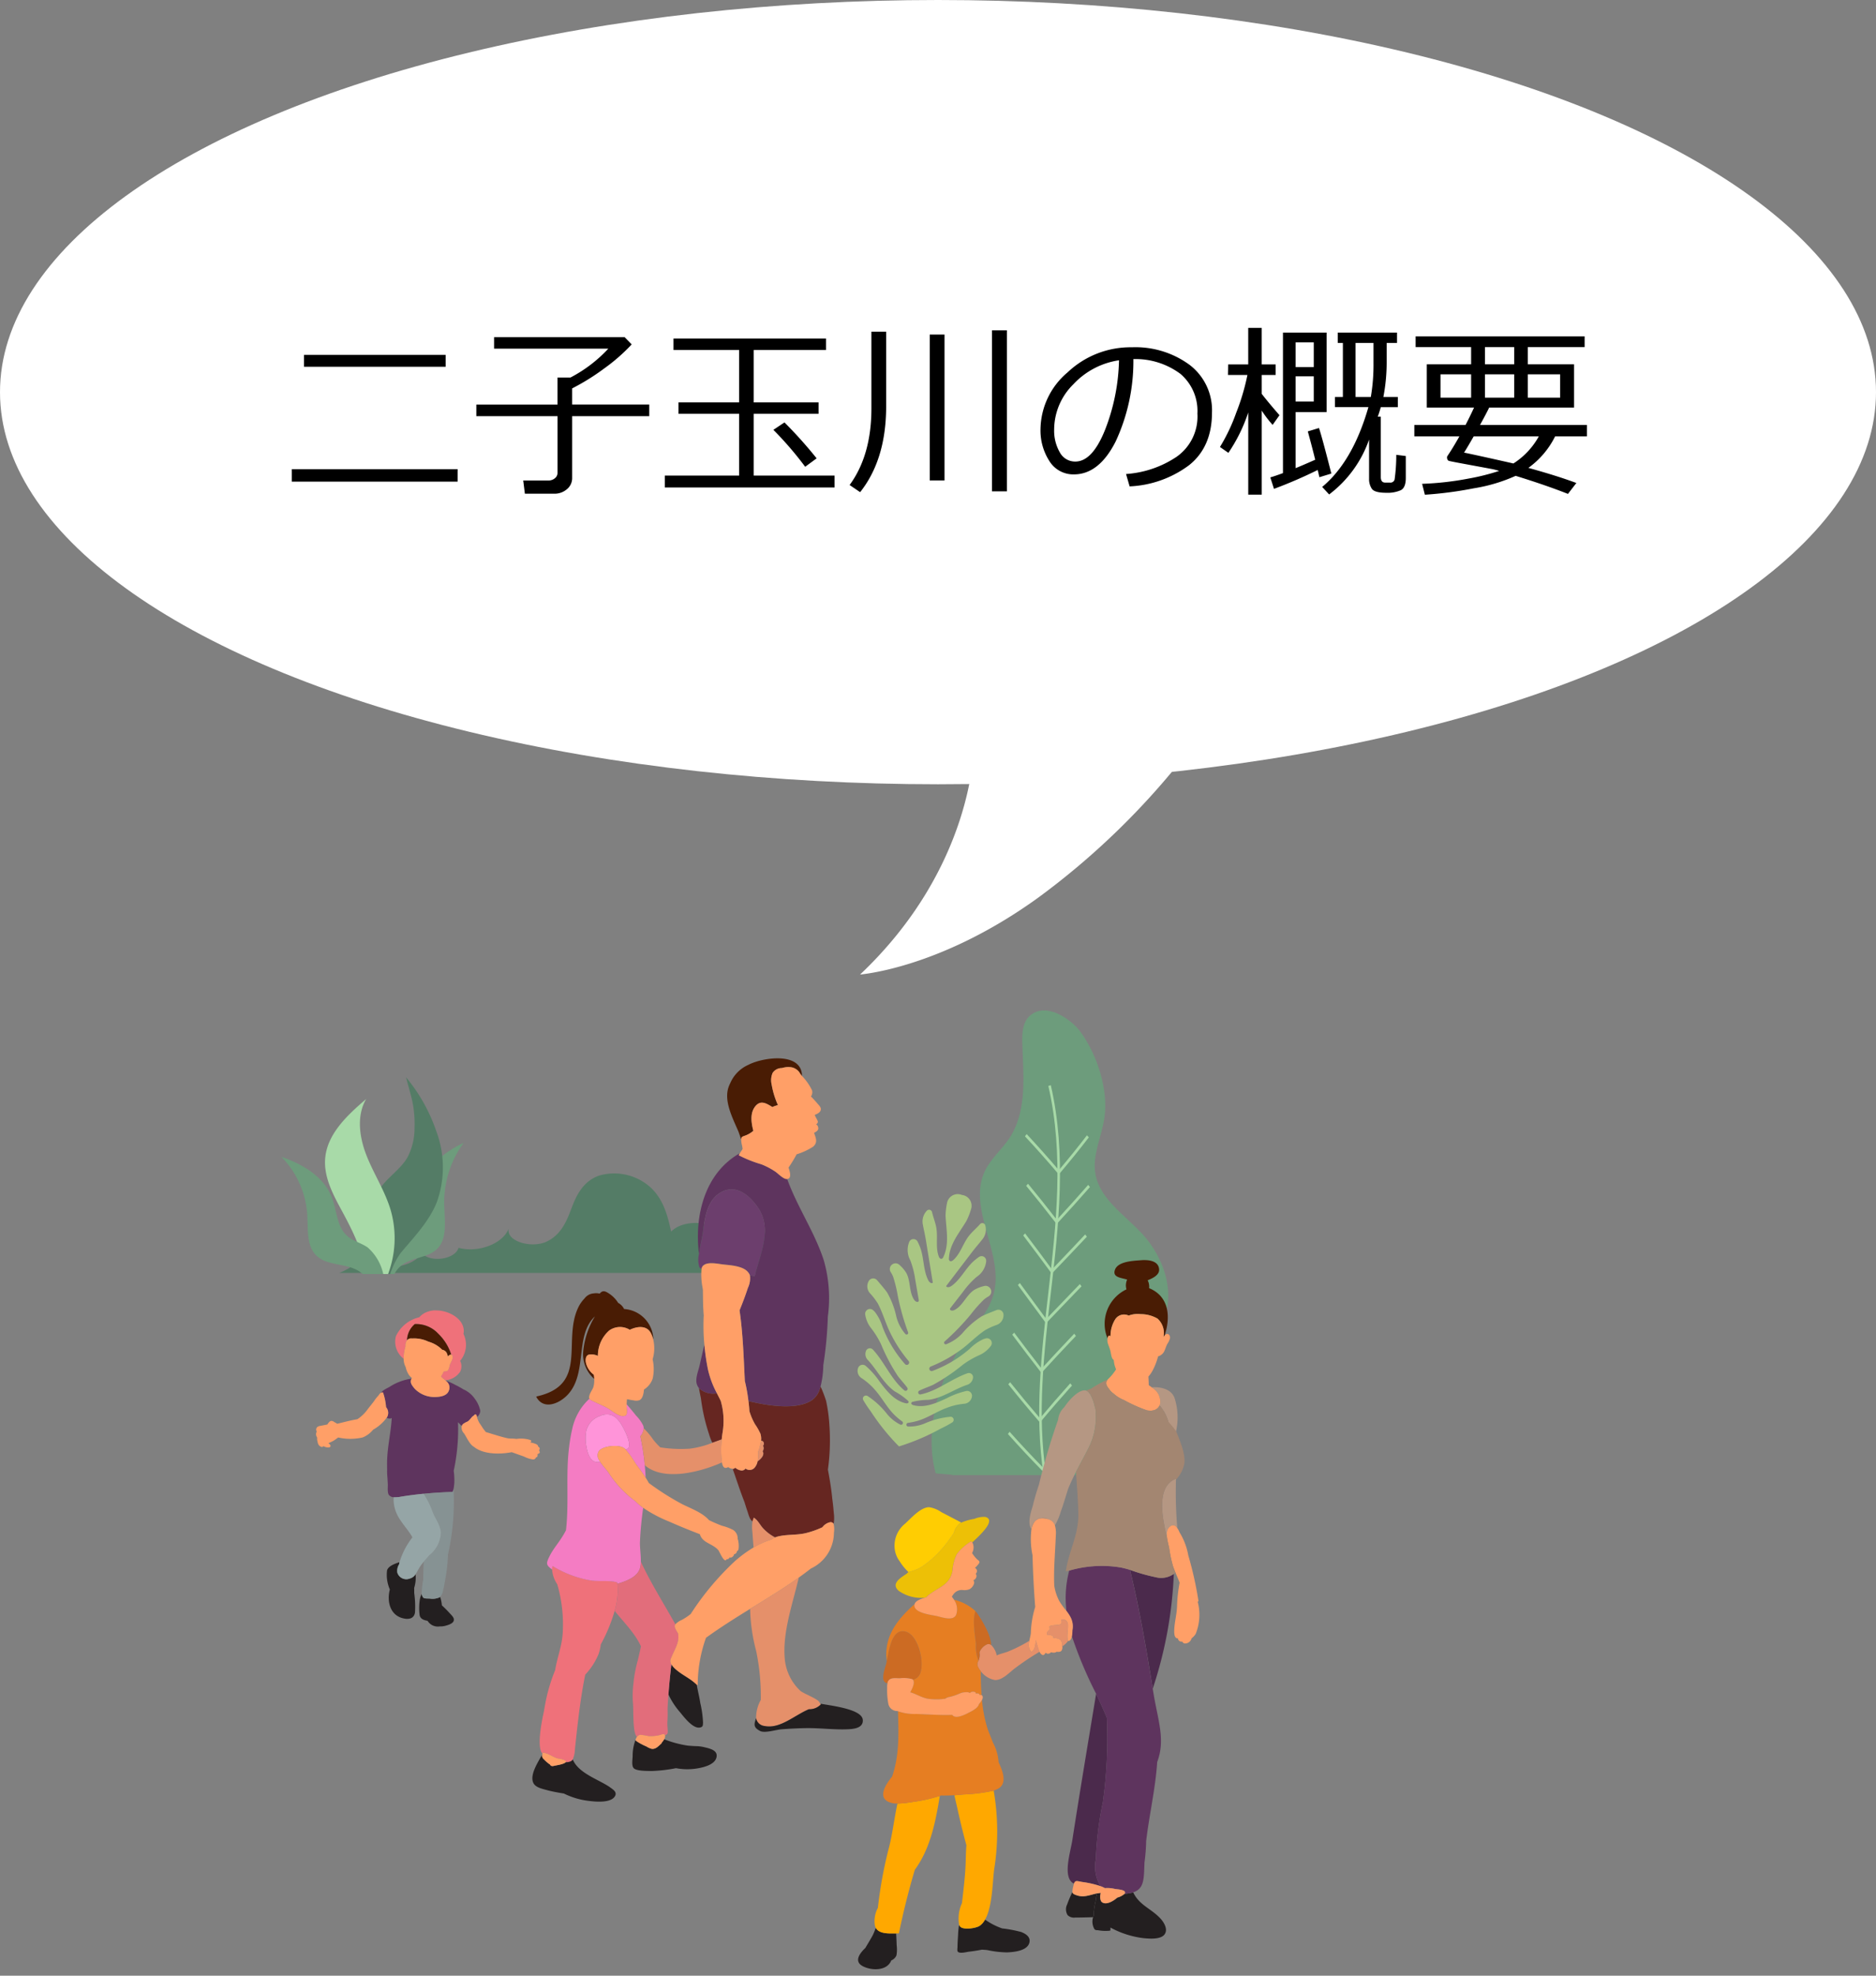
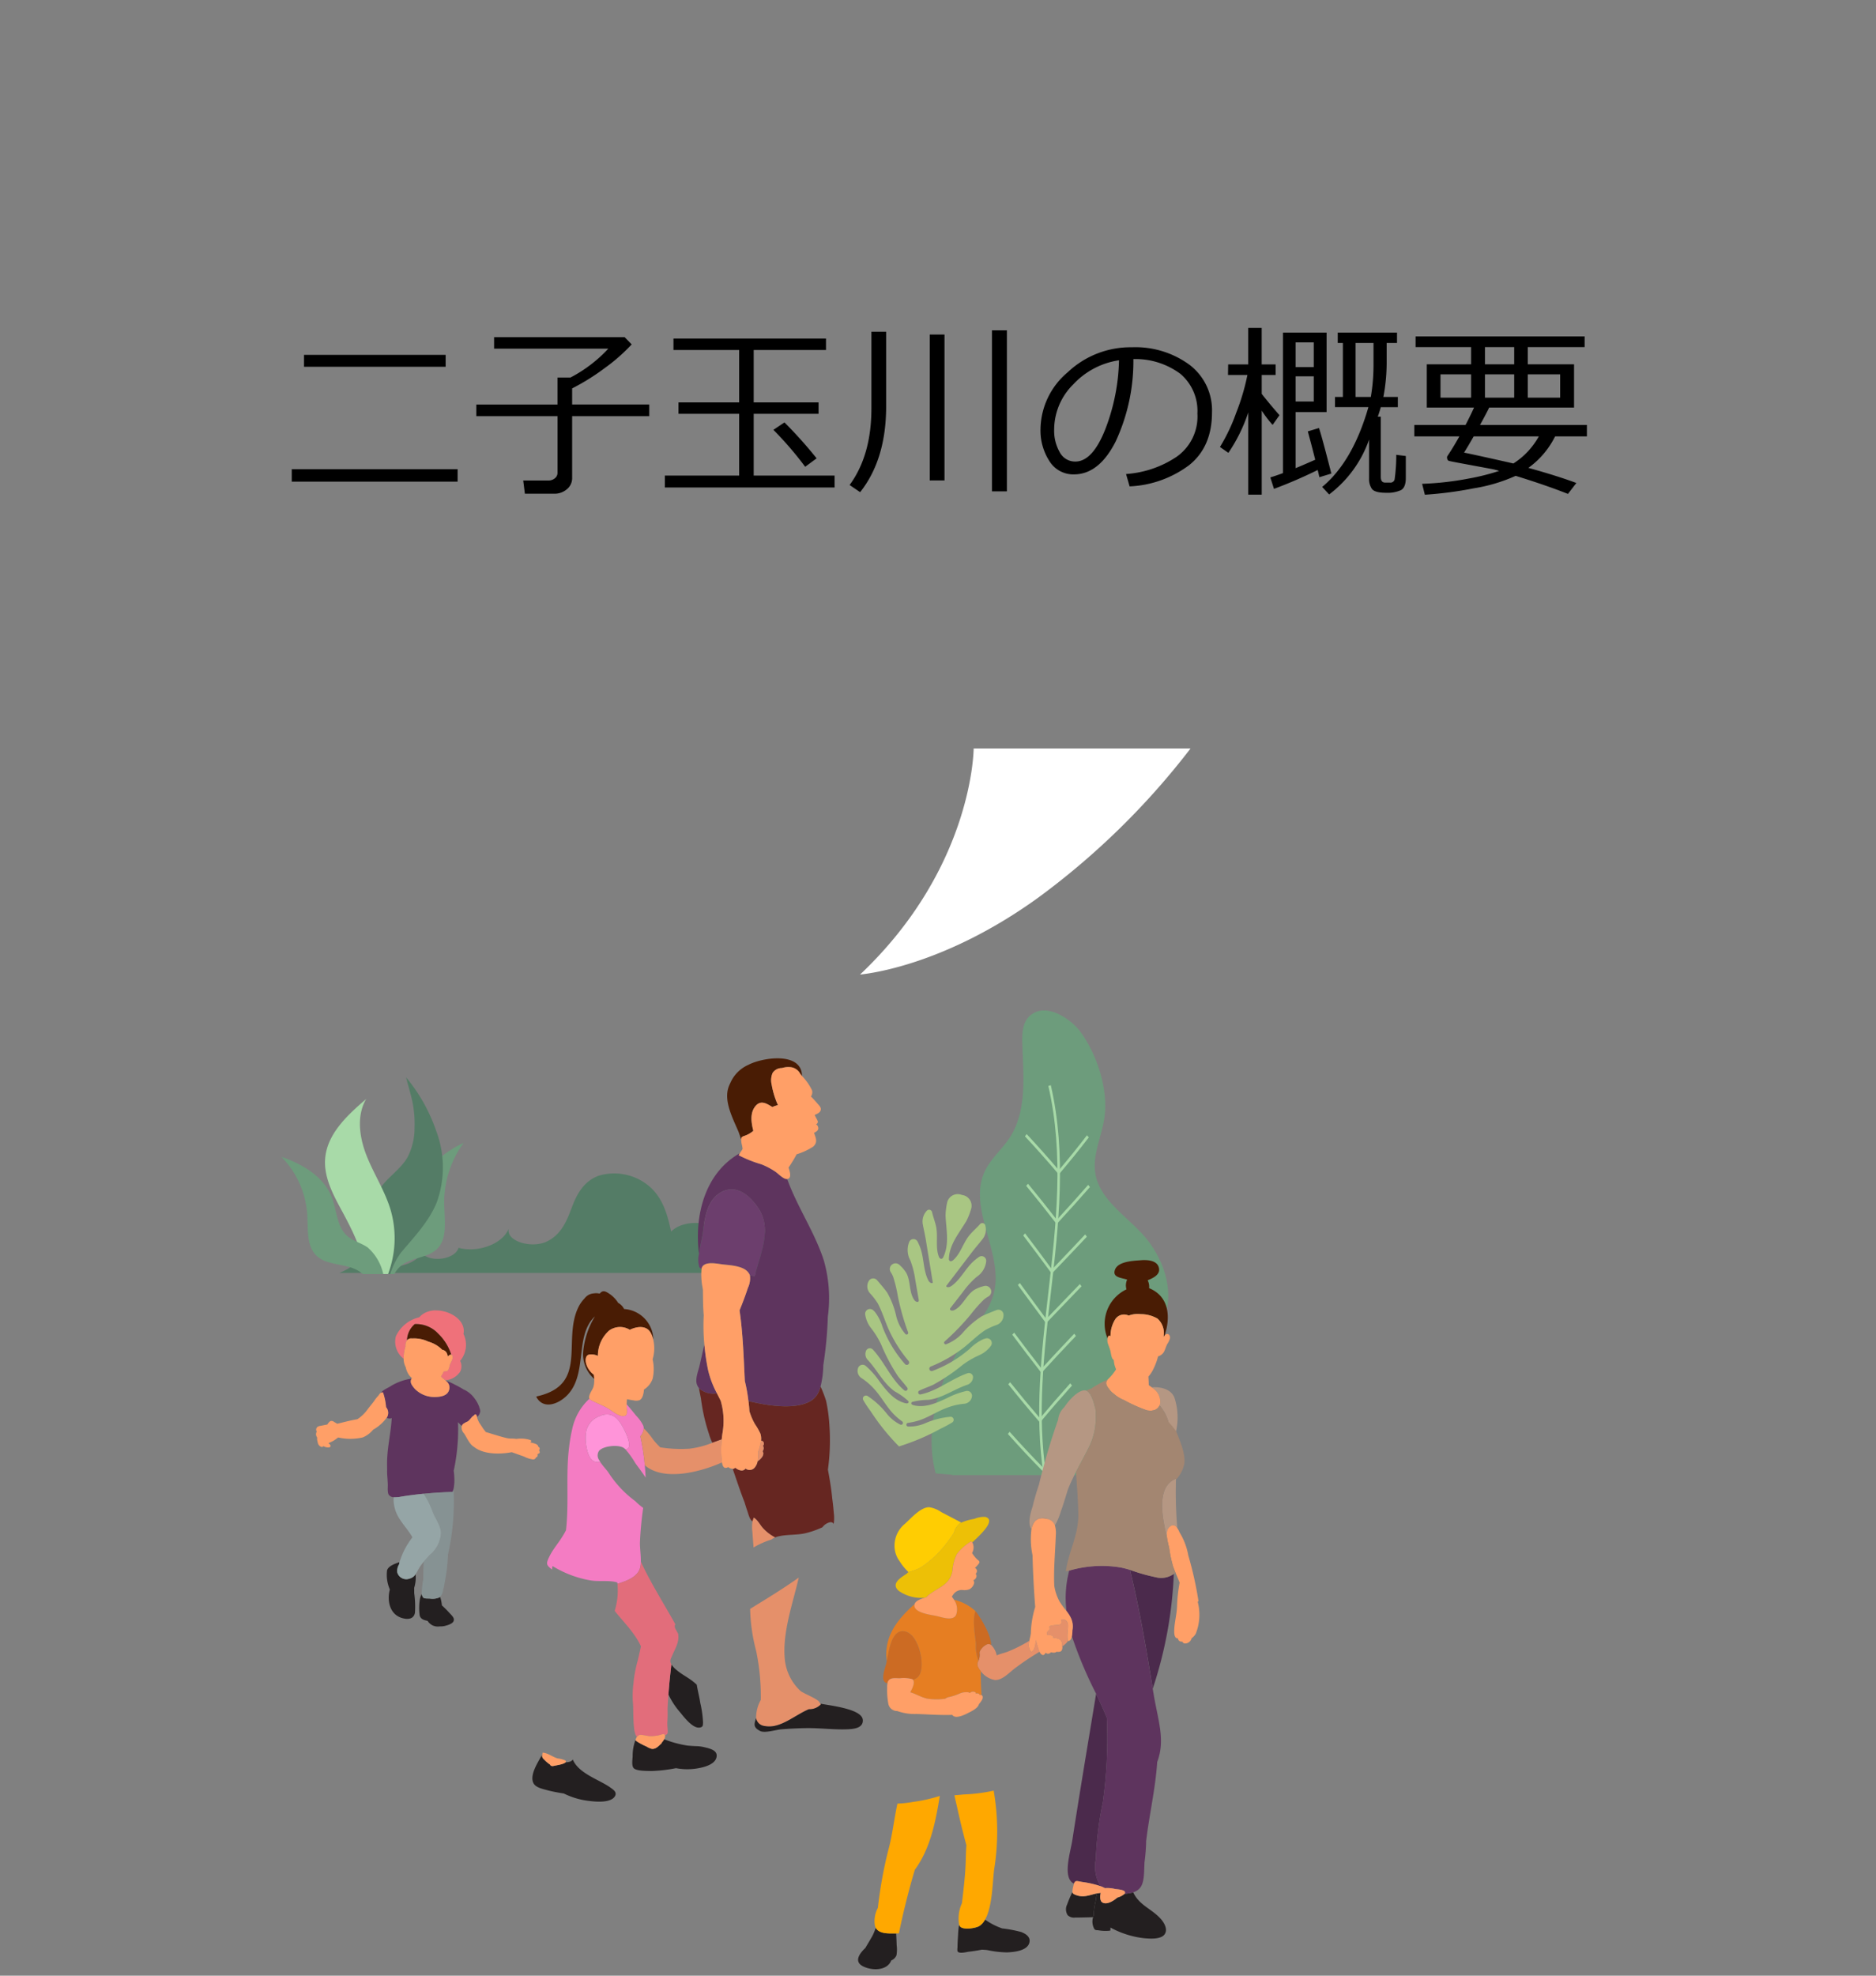
<svg xmlns="http://www.w3.org/2000/svg" height="294.738" viewBox="0 0 280 294.738" width="280">
  <rect x="0" y="0" width="280" height="294.738" fill="#808080" stroke="none" />
  <clipPath id="a">
    <path d="m0 0h144v144h-144z" />
  </clipPath>
-   <ellipse cx="140" cy="58.5" fill="#fff" rx="140" ry="58.5" />
  <path d="m-13710.833-12813.333s-.034 17.732-16.967 33.732c-.867 0 11.333-.426 26.667-11.532a112.619 112.619 0 0 0 22.667-22.2z" fill="#fff" transform="translate(13856.154 12925)" />
  <path d="m-94.623-17.281v-1.777h21.137v1.777zm-1.832 17.131v-1.86h24.755v1.86zm39.17 1.8h-4.375l-.246-1.969h3.76a1.452 1.452 0 0 0 .957-.328 1.009 1.009 0 0 0 .4-.807v-8.458h-12.117v-1.736h12.113v-4.033h1.941a20.772 20.772 0 0 0 5.646-4.307h-17.048v-1.712h19.482l1.053 1.08a27.188 27.188 0 0 1 -4.047 3.548 33.518 33.518 0 0 1 -4.84 3.015v2.406h11.512v1.736h-11.511v9.2a2.132 2.132 0 0 1 -.786 1.7 2.822 2.822 0 0 1 -1.894.669zm16.515-.925v-1.778h11.088v-9.215h-9.051v-1.7h9.051v-7.82h-9.8v-1.709h22.764v1.709h-10.79v7.82h9.68v1.7h-9.68v9.215h12.072v1.778zm20.945-3.09a51.134 51.134 0 0 0 -4.744-5.51l1.654-1.107a65.65 65.65 0 0 1 4.8 5.359zm27.878 3.665v-24.023h2.229v24.023zm-19.674.123-1.572-1.068q3.254-4.43 3.254-11.443v-11.43h2.2v11.118q.001 7.927-3.882 12.822zm10.391-1.751v-21.766h2.2v21.766zm29.83.889-.533-1.846a15.416 15.416 0 0 0 7.526-2.557 7.328 7.328 0 0 0 3.124-6.453 7.26 7.26 0 0 0 -2.522-5.92 11.214 11.214 0 0 0 -7.034-2.215 28.384 28.384 0 0 1 -2.638 12.278q-2.488 4.922-6.234 4.922a4.186 4.186 0 0 1 -3.657-1.976 8.416 8.416 0 0 1 -1.332-4.819 11.253 11.253 0 0 1 4.047-8.429 13.65 13.65 0 0 1 9.584-3.739 13.649 13.649 0 0 1 8.586 2.6 8.5 8.5 0 0 1 3.377 7.116q0 5.141-3.4 7.861a15.991 15.991 0 0 1 -8.894 3.177zm-1.584-18.813a11.638 11.638 0 0 0 -6.822 3.589 9.514 9.514 0 0 0 -2.857 6.747 6.457 6.457 0 0 0 .834 3.384 2.587 2.587 0 0 0 2.324 1.388q2.557 0 4.457-4.778a30.142 30.142 0 0 0 2.064-10.33zm19.291 7.779a23.984 23.984 0 0 1 -2.967 6.03l-1.258-.875a26.822 26.822 0 0 0 2.418-5.082 33.313 33.313 0 0 0 1.682-5.66h-2.9l.027-1.572h2.994v-5.455h2.01v5.455h2.078v1.572h-2.075v2.816q1.039 1.34 2.652 3.186l-1.025 1.445a16.941 16.941 0 0 1 -1.627-2.133v12.537h-2.01zm3.841 11.403-.548-1.709q.779-.232 1.887-.643v-20.959h6.513v11.854h-4.625v8.367q1.176-.479 2.926-1.258-.533-2.146-1.107-4.225l1.668-.506q.41 1.176 1.846 6.795l-1.791.547q-.041-.246-.246-1.08a68.66 68.66 0 0 1 -6.523 2.817zm5.934-21.848h-2.707v3.678h2.707zm-2.707 5.059v3.76h2.707v-3.76zm10.965 9.433a17.449 17.449 0 0 1 -5.961 8.189l-1.039-1.12q4.58-3.814 6.9-11.908h-4.99v-1.518h1.18v-8.053h-.766v-1.545h8.846v1.545h-1.545v2.857a27.278 27.278 0 0 1 -.492 5.2h2.16v1.518h-2.543q-.232.82-.451 1.422h.451v9q0 .834.656.834h.711a.642.642 0 0 0 .69-.444 26.122 26.122 0 0 0 .253-3.7l1.422.178v3.271q0 1.449-.752 1.832a4.875 4.875 0 0 1 -2.16.383q-1.75 0-2.16-.6a2.56 2.56 0 0 1 -.41-1.477zm.26-6.357a28.33 28.33 0 0 0 .4-4.99v-3.062h-2.68v8.053zm14.97-4.867v-2.57h-8.285v-1.6h25.225v1.6h-8.477v2.57h6.9v6.45h-12.669q-.328.711-1.367 2.6h15.955v1.7h-4.745a12.809 12.809 0 0 1 -3.992 4.7q4.307 1.188 7.164 2.255l-1.258 1.627q-3.321-1.313-7.806-2.694a24.517 24.517 0 0 1 -6.248 1.86 56.793 56.793 0 0 1 -7.3.957l-.411-1.627a44.833 44.833 0 0 0 6.952-.786 32.886 32.886 0 0 0 4.546-1.142 10.023 10.023 0 0 0 -1.039-.273l-4.949-.916q-1.449-.273-1.552-.321a.378.378 0 0 1 -.171-.185.727.727 0 0 1 -.068-.328.337.337 0 0 1 .055-.191q.792-1.163 1.79-2.936h-6.726v-1.7h7.643q.725-1.395 1.271-2.6h-7.055v-6.45zm2.064-2.57v2.57h4.366v-2.57zm-2.064 7.546v-3.486h-4.57v3.486zm2.064-3.486v3.486h4.366v-3.486zm11.225 0h-4.826v3.486h4.826zm-6.973 13.3a11.247 11.247 0 0 0 3.788-4.04h-9.721q-.889 1.559-1.436 2.42 1.915.392 7.37 1.623z" transform="translate(140 72)" />
  <g clip-path="url(#a)" transform="translate(42.001 150.738)">
    <path d="m72.49 39.164h-63.856a9.144 9.144 0 0 0 3.366-2.288c2.176 2.125 7.372 1.751 8.962-.645 1.339 1.446 4.981.905 5.473-.814 2.95.786 6.6-.6 7.476-2.842-.34 1.932 3.507 2.962 5.7 1.9s2.993-3.124 3.7-5 1.69-3.934 4.024-4.81a8.088 8.088 0 0 1 7.976 1.94c1.8 1.827 2.358 4.155 2.862 6.391 1.638-1.717 5.611-1.723 7.258-.01.676.7 1.121 1.684 2.249 1.89 2.15.393 3.083-1.521 4.814-1.726z" fill="#547c66" />
    <path d="m24.328 29.554c.062 1.966.343 4.183-.781 5.668-1.314 1.734-3.809 1.48-5.506 2.726a3.981 3.981 0 0 0 -1.176 1.375h-2.365a8.221 8.221 0 0 1 1.908-4.8c.832-.75 1.921-1.113 2.668-1.968 1.337-1.531 1.137-4.014 1.685-6.077.87-3.275 3.644-5.411 6.446-6.724a14.973 14.973 0 0 0 -2.878 9.8" fill="#6d9c7c" />
    <path d="m17.882 36.079a11.015 11.015 0 0 0 -1.64 3.243h-2.879c-.089-1.039-.163-1.937-.209-2.548-.269-3.565-.447-7.469 1.659-10.357 1.179-1.616 2.974-2.741 3.985-4.467a9.37 9.37 0 0 0 1.072-4.469 16.128 16.128 0 0 0 -.37-4.105c-.217-.944-.608-2.259-.894-3.4a25.346 25.346 0 0 1 4.5 8.009 15.323 15.323 0 0 1 .065 10.684c-1.15 2.823-3.318 5.081-5.285 7.41" fill="#547c66" />
    <path d="m15.927 39.323h-3.305c-.413-3.262-1.943-6.368-3.528-9.3-1.339-2.47-2.782-5.103-2.564-7.909.286-3.689 3.309-6.492 6.121-8.9-1.482 2.537-1.005 5.779.083 8.508s2.732 5.233 3.569 8.049a15.106 15.106 0 0 1 .005 8.381c-.111.392-.239.782-.381 1.169" fill="#a8daa8" />
    <path d="m12.128 39.323a4.118 4.118 0 0 0 -.763-.548c-1.941-1.087-4.633-.675-6.195-2.255-1.336-1.357-1.202-3.52-1.286-5.42a13.581 13.581 0 0 0 -3.884-9.26c3.147 1.076 6.327 2.948 7.525 6.05.755 1.954.728 4.365 2.3 5.751.878.775 2.09 1.051 3.052 1.718a7.354 7.354 0 0 1 2.323 3.964z" fill="#6d9c7c" />
    <path d="m125.731 53.407c-2.854 4.619-.507 10.511-.778 15.911h-24.787c-.033-.124-2.492-.17-2.525-.293-1.62-6.138.21-13.107 3.528-18.559 1.664-2.736 4.257-5.009 5.114-8.077 1.7-6.079-4.037-12.816-1.253-18.5.881-1.8 2.5-3.146 3.614-4.818 2.726-4.094 2.073-9.386 1.934-14.264-.041-1.449.055-3.089 1.172-4.048 2.4-2.064 6.153.54 7.57 2.513 2.463 3.426 4.119 8.545 3.523 12.709-.4 2.822-1.836 5.576-1.356 8.386.632 3.71 4.261 6.066 6.876 8.834 3.6 3.816 5.458 9.847 2.622 14.234-1.438 2.224-3.863 3.722-5.254 5.975" fill="#6d9c7c" />
    <g fill="#a8daa8">
      <path d="m114.145 69.318h-.389c-1.37-9.114-.315-18.3.711-27.217 1.164-10.113 2.367-20.569 0-30.833l.368-.118c2.382 10.352 1.174 20.855.005 31.012-1.025 8.907-2.077 18.082-.7 27.156" />
      <path d="m116.034 24.466.134-.159c1.6-1.892 3.023-3.648 4.344-5.372l-.284-.3c-1.279 1.669-2.653 3.371-4.195 5.2-1.61-1.89-3.181-3.653-4.8-5.385l-.256.333c1.657 1.775 3.266 3.584 4.92 5.529z" />
      <path d="m115.71 31.867.141-.152c1.776-1.924 3.355-3.679 4.827-5.368l-.266-.321c-1.43 1.64-2.962 3.345-4.678 5.206-1.5-1.929-2.9-3.689-4.3-5.376l-.273.314c1.432 1.732 2.878 3.54 4.418 5.531z" />
      <path d="m114.975 39.271.144-.15c2.059-2.145 3.631-3.8 5.1-5.365l-.256-.334c-1.432 1.528-2.963 3.141-4.95 5.212-1.583-2.146-2.825-3.809-4.013-5.369l-.284.3c1.218 1.6 2.493 3.307 4.135 5.535z" />
      <path d="m114.121 46.672.144-.15q2.1-2.193 4.213-4.383l.945-.98-.252-.337-.945.98q-2.039 2.117-4.07 4.233-1.47-1.989-2.925-3.976l-1.019-1.39-.288.3 1.019 1.388q1.521 2.07 3.057 4.143z" />
      <path d="m113.439 54.073.14-.153c1.49-1.628 3.127-3.382 5.006-5.36l-.254-.335c-1.822 1.919-3.417 3.626-4.871 5.212-1.263-1.617-2.6-3.375-4.09-5.367l-.286.3c1.54 2.063 2.922 3.875 4.225 5.541z" />
      <path d="m113.224 61.475.133-.161c1.414-1.7 2.932-3.449 4.641-5.356l-.262-.327c-1.659 1.852-3.138 3.558-4.517 5.209-1.474-1.711-2.933-3.471-4.453-5.374l-.278.309c1.571 1.965 3.075 3.778 4.6 5.543z" />
      <path d="m113.768 68.877.124-.174c1.219-1.712 2.586-3.512 4.064-5.353l-.277-.309c-1.433 1.785-2.763 3.532-3.955 5.2-1.689-1.719-3.382-3.528-5.032-5.38l-.262.324c1.7 1.911 3.449 3.776 5.192 5.545z" />
    </g>
    <path d="m101.557 27.527.077.009a1.624 1.624 0 0 1 1.283 2.152 9.866 9.866 0 0 1 -.677 1.718c-1.055 1.774-2.562 3.5-2.614 5.68a.353.353 0 0 0 .082.239c.168.191.416.055.579-.09 1.049-.939 1.428-2.412 2.278-3.534.494-.653 1.14-1.175 1.681-1.79l.03-.034a.452.452 0 0 1 .775.176l.006.021a2.3 2.3 0 0 1 -.437 2.079c-.192.235-.365.458-.5.62-.281.326-.728.871-.989 1.213l-3.915 5.135c.107.268.513.174.752.01 1.383-.95 2.107-2.607 3.353-3.731a8.761 8.761 0 0 1 .781-.615.689.689 0 0 1 1.085.65v.043a3.2 3.2 0 0 1 -1.325 2.207c-.064.045-.116.084-.154.115a12.974 12.974 0 0 0 -1.966 2.165l-1.889 2.427a.275.275 0 0 0 -.059.124c-.052.277.36.317.6.205 1.309-.615 1.816-2.271 3.039-3.042a5.33 5.33 0 0 1 1.439-.561.84.84 0 0 1 .93.352l.008.013a.842.842 0 0 1 -.285 1.188 4.245 4.245 0 0 0 -.65.443 19.724 19.724 0 0 0 -1.972 2.219 36.434 36.434 0 0 1 -3.912 4.052.242.242 0 0 0 .234.413 6.418 6.418 0 0 0 2.414-1.643 12.6 12.6 0 0 1 2.9-2.532c.512-.264 1.489-.644 2.2-.921a.76.76 0 0 1 1.037.654.3.3 0 0 1 0 .031 1.542 1.542 0 0 1 -1.026 1.533 10.249 10.249 0 0 0 -1.751.8c-1.1.748-2.05 1.685-3.081 2.522a20.414 20.414 0 0 1 -5.018 2.888.354.354 0 0 0 .262.656 18.157 18.157 0 0 0 5.62-3.354 6.775 6.775 0 0 1 2.006-1.4 2.842 2.842 0 0 1 .371-.109.717.717 0 0 1 .722 1.135l-.023.03a4.315 4.315 0 0 1 -1.746 1.363 12.916 12.916 0 0 0 -2.428 1.422 28.271 28.271 0 0 1 -4.407 2.975c-.68.315-1.4.548-2.073.877a.3.3 0 0 0 .192.561h.009c2.517-.524 4.57-2.31 7-3.16a.621.621 0 0 1 .818.672v.017a1.272 1.272 0 0 1 -.87 1.038c-1.888.623-3.723 2-5.781 2.24a10.013 10.013 0 0 0 -2.407.309.244.244 0 0 0 -.148.15c-.055.174.142.287.3.333 1.692.472 3.452-.31 5.04-1.06a12.13 12.13 0 0 1 2.867-1.051.721.721 0 0 1 .84.829v.01.019a1.274 1.274 0 0 1 -1.164 1.048 9.606 9.606 0 0 0 -2.568.6c-1.516.553-2.869 1.514-4.42 1.96a10.514 10.514 0 0 1 -1.394.289.276.276 0 0 0 .036.549h.011a6 6 0 0 0 2.47-.468 12.092 12.092 0 0 1 3.856-.994h.009a.458.458 0 0 1 .227.844 16.048 16.048 0 0 1 -1.715.924 33.146 33.146 0 0 1 -6.235 2.658 33.121 33.121 0 0 1 -4.251-5.28 16.074 16.074 0 0 1 -1.077-1.623.458.458 0 0 1 .6-.638h.011a12.112 12.112 0 0 1 2.93 2.699 5.991 5.991 0 0 0 1.958 1.574l.01.006a.276.276 0 0 0 .291-.468 10.258 10.258 0 0 1 -1.094-.911c-1.159-1.123-1.9-2.608-2.977-3.81a9.594 9.594 0 0 0 -1.985-1.735 1.275 1.275 0 0 1 -.533-1.474l.006-.018v-.009a.721.721 0 0 1 1.132-.337 12.136 12.136 0 0 1 2.034 2.278c1.048 1.409 2.233 2.927 3.948 3.307.165.036.391.029.425-.15a.247.247 0 0 0 -.06-.2 10.033 10.033 0 0 0 -1.979-1.405c-1.7-1.184-2.673-3.26-4.045-4.7a1.27 1.27 0 0 1 -.279-1.325l.006-.016a.622.622 0 0 1 1.038-.208c1.746 1.894 2.717 4.437 4.69 6.083l.008.007a.3.3 0 0 0 .432-.405c-.436-.6-.964-1.151-1.416-1.749a28.367 28.367 0 0 1 -2.487-4.7 12.921 12.921 0 0 0 -1.473-2.4 4.324 4.324 0 0 1 -.9-2.024l-.006-.038a.717.717 0 0 1 1.172-.661 2.954 2.954 0 0 1 .276.27 6.805 6.805 0 0 1 1.118 2.178 18.186 18.186 0 0 0 3.38 5.606.354.354 0 0 0 .54-.457 20.38 20.38 0 0 1 -3.067-4.909c-.516-1.224-.916-2.5-1.531-3.675a10.277 10.277 0 0 0 -1.17-1.527 1.545 1.545 0 0 1 -.184-1.837l.016-.026a.761.761 0 0 1 1.223-.089c.5.58 1.181 1.375 1.509 1.849a12.605 12.605 0 0 1 1.367 3.6 6.407 6.407 0 0 0 1.356 2.586.243.243 0 0 0 .4-.253 36.253 36.253 0 0 1 -1.539-5.42 19.826 19.826 0 0 0 -.7-2.886 4.169 4.169 0 0 0 -.365-.7.842.842 0 0 1 .307-1.182l.014-.008a.84.84 0 0 1 .986.127 5.341 5.341 0 0 1 1.006 1.172c.715 1.257.383 2.956 1.249 4.115.158.211.541.37.626.1a.3.3 0 0 0 .006-.137l-.525-3.031a12.937 12.937 0 0 0 -.715-2.835c-.019-.045-.047-.1-.082-.174a3.2 3.2 0 0 1 -.13-2.571l.015-.04a.69.69 0 0 1 1.264-.063 8.656 8.656 0 0 1 .4.91c.57 1.578.429 3.381 1.2 4.87.133.257.447.532.668.345q-.519-3.186-1.037-6.373c-.069-.425-.207-1.115-.3-1.536-.047-.208-.1-.487-.154-.784a2.306 2.306 0 0 1 .594-2.04l.015-.015a.452.452 0 0 1 .766.209l.011.044c.188.8.512 1.562.641 2.371.221 1.39-.138 2.867.346 4.189.075.206.23.443.468.352a.346.346 0 0 0 .185-.172c.978-1.943.463-4.179.368-6.241a9.787 9.787 0 0 1 .211-1.835 1.624 1.624 0 0 1 2.144-1.294c.024.008.047.017.071.027" fill="#a9c683" />
    <path d="m71.117 76.211a2.2 2.2 0 0 0 -.577-.54.04.04 0 0 0 -.06.015c-.022.06-.052.12-.067.172a2.173 2.173 0 0 0 -.1.361 5.707 5.707 0 0 0 -.015 1.59c.053.765.113 1.537.173 2.31a.6.6 0 0 1 .09-.053 12.222 12.222 0 0 1 2.584-1.132 2.17 2.17 0 0 1 .465-.278.6.6 0 0 1 .1-.045 6.568 6.568 0 0 1 -1.81-1.372c-.292-.315-.509-.7-.779-1.028" fill="#e5906a" />
    <path d="m69.963 89.443a26.613 26.613 0 0 0 .884 6.068 1.189 1.189 0 0 0 .037.165 33.2 33.2 0 0 1 .667 7.186 5.431 5.431 0 0 0 -.7 2.708 1.039 1.039 0 0 0 .105.368 1.427 1.427 0 0 0 1.154.817c2.307.465 4.45-1.6 6.607-2.5a2.362 2.362 0 0 0 1.76-.69c.015-.008.015-.015.023-.023a.05.05 0 0 0 0-.045.374.374 0 0 0 -.045-.067 1.106 1.106 0 0 1 -.157-.225c-.188-.488-2.435-1.32-2.854-1.71a7.456 7.456 0 0 1 -2.33-4.936c-.3-3.916 1.213-8.094 2.105-11.949-.038.03-.082.06-.128.09-2.292 1.62-4.719 3.09-7.131 4.575z" fill="#e5906a" />
    <path d="m62.705 38.526a.678.678 0 0 1 .075-.218c.007-.015.015-.037.022-.052a.776.776 0 0 1 .113-.158.359.359 0 0 1 .085-.067c.644-.555 2.075-.24 2.869-.143 1.094.135 3.221.195 3.9 1.328a.924.924 0 0 1 .135.27c.232.06.464.1.7.135a.055.055 0 0 0 .059-.037c.862-3.466 2.652-7.006.442-10.217-1.191-1.717-3.108-3.405-5.3-2.332-1.64.81-2.284 2.482-2.607 4.193-.045.2-.082.4-.112.615 0 .015-.007.022-.007.037-.03.2-.06.39-.083.585-.037.233-.06.458-.09.683-.067.532-.344 1.695-.524 2.805-.023.12-.038.233-.053.353a3.694 3.694 0 0 0 .053 1.987.517.517 0 0 0 .322.233" fill="#6c3e6d" />
    <path d="m48.958 60.294a2.48 2.48 0 0 0 -1.423.217 3.124 3.124 0 0 0 -2.03 2.191 6.311 6.311 0 0 0 .022 2.37c.113.705.4 1.853 1.146 2.205a1.218 1.218 0 0 0 .892.045c-.053-.082-.1-.165-.143-.24a1.214 1.214 0 0 1 -.03-1.357c.562-.735 2.75-.99 3.641-.5.045.03.1.06.135.09a1.68 1.68 0 0 1 .165.15c1.108.015.314-1.913.022-2.528-.584-1.23-1.258-2.437-2.4-2.64" fill="#ff94d9" />
-     <path d="m50.142 85.43c0-.023-.008-.053-.008-.075a.031.031 0 0 0 -.03-.03c-1.205-.345-2.636-.083-3.9-.285a15.96 15.96 0 0 1 -5.686-2.123.047.047 0 0 0 -.067.03 1.474 1.474 0 0 0 -.038.315 1.083 1.083 0 0 0 -.007.15 4.388 4.388 0 0 0 .764 2.191 21.392 21.392 0 0 1 .8 7.523 12.366 12.366 0 0 1 -.262 1.65l-.135.585c-.254 1.013-.554 2.033-.711 3.046a25.522 25.522 0 0 0 -1.521 5.243c-.008.045-.068.337-.135.78-.007.045-.022.105-.03.157a.4.4 0 0 1 -.015.06c-.607 2.806-.914 5.469-.2 6.219.007-.038.015-.075.022-.12 0-.015.023-.03.045-.03s.03.007.045.007h.015l.1.023c.734.142 1.319.63 2.038.84a3.771 3.771 0 0 1 1.123.292.233.233 0 0 1 .1.188.133.133 0 0 1 -.052.1c.539-.03.846-.113 1.034-.353.014-.022.037-.045.052-.067v-.008a4.343 4.343 0 0 0 .33-1.582c.4-3.743.786-7.4 1.535-11.064a10.146 10.146 0 0 0 1.97-3.023 6.936 6.936 0 0 0 .352-1.493 24.466 24.466 0 0 0 2.068-5 .664.664 0 0 0 .03-.112 10.381 10.381 0 0 0 .382-3.931.475.475 0 0 0 -.015-.105" fill="#ef717a" />
    <path d="m71.1 29.367c2.21 3.21.42 6.751-.442 10.216a.056.056 0 0 1 -.06.038c-.232-.038-.464-.075-.7-.135a.361.361 0 0 1 .023.06 3.231 3.231 0 0 1 -.3 1.845c-.367 1.133-.794 2.25-1.243 3.353.509 3.51.607 6.984.786 10.516v.015a24.3 24.3 0 0 1 .525 2.9.475.475 0 0 1 .015.1c2.846.69 7.236 1.41 9.506-.158a3.15 3.15 0 0 0 1.131-1.62 2.4 2.4 0 0 0 .127-.39 13.846 13.846 0 0 0 .412-3.188 57.977 57.977 0 0 0 .675-7.231 20.453 20.453 0 0 0 -.622-8.476c-1.386-4.215-3.948-7.9-5.446-12.069a.225.225 0 0 1 -.068.007h-.03c-.494-.022-1.243-.795-1.618-1.065a10.642 10.642 0 0 0 -2.157-1.14 18.531 18.531 0 0 1 -3.319-1.32.039.039 0 0 1 -.022-.053.819.819 0 0 1 .06-.112.638.638 0 0 1 .09-.158c-5.274 2.978-6.8 9.384-6.1 15 .015-.12.03-.232.053-.352.179-1.11.456-2.273.524-2.805.03-.225.052-.45.09-.683.022-.195.052-.39.082-.585 0-.015.008-.023.008-.038.03-.21.067-.412.112-.615.322-1.71.966-3.383 2.607-4.193 2.187-1.072 4.105.615 5.3 2.333" fill="#5e345e" />
    <path d="m63.154 50.175c-.015-.1-.022-.195-.03-.293q-.36 1.564-.719 3.128c-.172.758-.689 1.981-.382 2.8a1.859 1.859 0 0 0 .292.525.485.485 0 0 0 .082.1 3.2 3.2 0 0 0 2.607.69v-.008a13.944 13.944 0 0 1 -1.341-3.54 33.83 33.83 0 0 1 -.509-3.4" fill="#5e345e" />
    <path d="m50.1 85.325a.032.032 0 0 1 .03.03c0 .022.008.052.008.075a.542.542 0 0 1 .015.105c1.37-.413 2.929-1 3.348-2.273a2.923 2.923 0 0 0 .135-.817c0-.068.007-.136.007-.21.023-.983-.164-2.161-.127-2.963.075-1.7.24-3.383.479-5.064a.732.732 0 0 0 -.089-.06 9.333 9.333 0 0 1 -1.094-.945 16.041 16.041 0 0 1 -4.023-4.3c-.285-.412-.854-.982-1.228-1.582a1.228 1.228 0 0 1 -.892-.045c-.741-.353-1.034-1.5-1.146-2.206a6.311 6.311 0 0 1 -.022-2.37 3.121 3.121 0 0 1 2.03-2.19 2.472 2.472 0 0 1 1.423-.218c1.139.2 1.813 1.41 2.4 2.641.292.615 1.086 2.542-.022 2.527a13.571 13.571 0 0 1 1.5 2.086c.472.652.981 1.312 1.431 2 .037.052.067.105.1.157-.03-.615-.067-1.23-.127-1.845a.965.965 0 0 0 -.015-.15 36.113 36.113 0 0 0 -.652-4.178 2.09 2.09 0 0 0 .5-1.058.6.6 0 0 0 .008-.12 1.227 1.227 0 0 0 -.075-.42 5.8 5.8 0 0 0 -1.064-1.485c-.449-.57-.921-1.132-1.408-1.68a.678.678 0 0 0 -.008.127v.006c0 .12 0 .232.008.36a3.547 3.547 0 0 1 .022.855c-.165.323.045.195-.224.33-.66.323-1.663-.45-2.24-.847-.068-.053-.135-.09-.188-.128-.749-.48-1.55-.75-2.337-1.155a1.737 1.737 0 0 1 -.541-.315.572.572 0 0 1 -.044-.075 8.461 8.461 0 0 0 -2.532 4.343 24.112 24.112 0 0 0 -.495 2.8c-.539 4.133 0 8.371-.479 12.489q-.27.518-.585 1.013c-.591.945-1.333 1.792-1.835 2.79-.6 1.178-.547 1.38.352 2.055a.949.949 0 0 1 .008-.15 1.538 1.538 0 0 1 .037-.315.048.048 0 0 1 .068-.03 15.955 15.955 0 0 0 5.683 2.12c1.266.2 2.7-.06 3.9.285" fill="#f47cc3" />
    <path d="m71.432 107.49c.712.368 2.367-.18 3.206-.247 1.176-.091 2.36-.151 3.536-.173 2.075-.045 4.173.247 6.233.173.838-.031 2.479-.106 2.367-1.418-.135-1.575-4.525-2.078-6.315-2.4a.38.38 0 0 1 .045.068.05.05 0 0 1 0 .045c-.008.007-.008.015-.023.022a2.36 2.36 0 0 1 -1.76.691c-2.158.907-4.3 2.97-6.607 2.5a1.427 1.427 0 0 1 -1.154-.818 1.034 1.034 0 0 1 -.1-.367c-.322.892-.457 1.387.577 1.92" fill="#231f20" />
    <path d="m64.922 111.488c.27-.983-.689-1.29-1.461-1.493l-.382-.09a5.45 5.45 0 0 0 -1.266-.15h-.045c-.382-.022-.764-.045-1.146-.082a16.213 16.213 0 0 1 -3.5-.945.754.754 0 0 1 -.045.082c-.038.06-.067.12-.1.158a2.318 2.318 0 0 1 -.248.292.038.038 0 0 1 .015.068c-.427.375-.869.922-1.49.825a2.809 2.809 0 0 1 -.779-.353 9.419 9.419 0 0 1 -1.364-.712 2.236 2.236 0 0 1 -.2-.158.123.123 0 0 1 -.053-.12 6.671 6.671 0 0 0 -.434 2.468c-.015.428-.18 1.38.142 1.748.4.465 2.045.42 2.637.442a22.488 22.488 0 0 0 3.693-.427 8.956 8.956 0 0 0 3.169.037c.861-.142 2.562-.517 2.854-1.59" fill="#231f20" />
    <path d="m61.993 100.589a.718.718 0 0 0 -.112-.1c-.929-.878-2.023-1.328-2.967-2.145a3.627 3.627 0 0 1 -.711-.788c-.158 1.425-.315 2.858-.42 4.3a.763.763 0 0 0 -.015.188 11.212 11.212 0 0 0 1.7 2.618c.54.645 1.911 2.52 2.989 2.317.472-.082.45-.315.472-.727a15.65 15.65 0 0 0 -.412-2.941c-.127-.907-.382-1.815-.524-2.715" fill="#231f20" />
    <path d="m49.056 115.9c-1.656-1.163-4.7-2.063-5.566-4.148-.015.022-.037.045-.052.067-.188.241-.495.323-1.034.353-.225.27-1.258.428-1.506.48-.172.03-.457.135-.636.038a.327.327 0 0 1 -.165-.18 5.3 5.3 0 0 1 -.914-.78.739.739 0 0 1 -.27-.428.954.954 0 0 1 .015-.285c-.7 1.23-1.858 3.023-1.341 4.193.292.683 1.251.885 1.895 1.065.015 0 .023.008.038.008.442.127.891.225 1.348.315a.346.346 0 0 0 .083.015c.4.075.8.15 1.206.21a11.357 11.357 0 0 0 3.715 1.1c.884.112 3.311.382 3.918-.713.33-.6-.24-.952-.734-1.305" fill="#231f20" />
    <path d="m73.185 11.1a2.746 2.746 0 0 1 .135-1.785 1.631 1.631 0 0 1 1.386-.72 3.145 3.145 0 0 1 1.5-.1 1.886 1.886 0 0 1 1.236.96c.045.06.1.12.15.188a1.394 1.394 0 0 0 .105.127c-.022-3.63-5.843-2.783-8.008-1.65a5.243 5.243 0 0 0 -2.689 2.712 5.552 5.552 0 0 0 -.232.525c-.772 2.078.494 4.516 1.445 6.713.143.39.278.788.4 1.178a.432.432 0 0 1 .022-.142.232.232 0 0 1 .015-.075c.075-.188.173-.2.353-.286a3.943 3.943 0 0 0 1.43-.787c-.314-1.215-.517-2.633.277-3.638.817-1.028 1.7-.428 2.57.09a3.9 3.9 0 0 1 .824-.285 12.594 12.594 0 0 1 -.929-3.023" fill="#491c04" />
    <path d="m51.146 44.542a2.058 2.058 0 0 0 -.876-.908l-.008-.007a4.528 4.528 0 0 0 -1.378-1.4c-.585-.383-.952-.5-1.386.022a2.113 2.113 0 0 0 -.862-.037 1.859 1.859 0 0 0 -1.4.765.09.09 0 0 0 -.038.037 5.076 5.076 0 0 0 -.944 1.41c-2.292 4.989 1.573 11.454-6.172 13.165a.053.053 0 0 0 -.03.075c1.078 2 3.468 1.012 4.757-.42 2.891-3.226.951-8.769 3.985-11.6a12.279 12.279 0 0 0 -1.753 5.265 4.893 4.893 0 0 0 1.648 4.058.725.725 0 0 0 -.008-.18 3.322 3.322 0 0 0 -.06-.45 3.071 3.071 0 0 1 -1.176-1.822c-.067-.413-.045-1 .435-1.163a2.255 2.255 0 0 1 1.363.187 5 5 0 0 1 1.678-3.78 2.752 2.752 0 0 1 3.079-.112c1.049-.51 2.487-.72 3.131.458a3.8 3.8 0 0 1 .292.7 2.158 2.158 0 0 1 .09.322 4.658 4.658 0 0 0 -4.367-4.583" fill="#491c04" />
    <path d="m81.964 76.338a.494.494 0 0 1 .195.038.414.414 0 0 1 .262.24 5.65 5.65 0 0 0 .022-1.681c-.059-.735-.134-1.47-.239-2.2a1.561 1.561 0 0 0 -.015-.18c-.135-1.328-.375-2.753-.622-4.043a31.759 31.759 0 0 0 .225-6.593 23.473 23.473 0 0 0 -.5-3.691 19 19 0 0 0 -.817-2.115 2.433 2.433 0 0 1 -.127.39 3.15 3.15 0 0 1 -1.131 1.62c-2.27 1.568-6.66.848-9.506.158.067.495.112 1 .142 1.5a9.129 9.129 0 0 0 .839 1.958 9.111 9.111 0 0 1 .8 1.4 2.458 2.458 0 0 1 .1 1.043.443.443 0 0 1 .412.338.451.451 0 0 1 -.12.42.769.769 0 0 1 -.067.832c.367.5-.24 1.163-.734 1.485h-.008a1.993 1.993 0 0 1 -.4.9.978.978 0 0 1 -1.4.188.694.694 0 0 1 -.629.293 1.658 1.658 0 0 1 -.906-.421.506.506 0 0 1 -.338.181h-.044c.479 1.342 1.108 3.322 1.76 4.95.135.45.277.9.427 1.335.2.6.352 1.275.772 1.538a2.089 2.089 0 0 1 .1-.36c.015-.053.045-.112.067-.172a.041.041 0 0 1 .06-.016 2.2 2.2 0 0 1 .577.541c.27.33.487.712.779 1.027a6.591 6.591 0 0 0 1.813 1.373 2.509 2.509 0 0 1 .434-.143c1.281-.315 2.66-.18 3.963-.457a13.013 13.013 0 0 0 2.645-.915 1.874 1.874 0 0 1 1.213-.758" fill="#662621" />
    <path d="m65 57.121a3.192 3.192 0 0 1 -2.607-.69.485.485 0 0 1 -.082-.1c.1.518.2 1.043.307 1.561a27.489 27.489 0 0 0 1.213 5.333 7.828 7.828 0 0 0 .487 1.275l.068-.022c.442-.158.884-.323 1.333-.481.03-.367.082-.735.142-1.1a10.647 10.647 0 0 0 -.292-4.658c-.187-.375-.374-.75-.569-1.118" fill="#662621" />
    <path d="m71.589 64.179c-.008.045-.008.082-.015.12a7.674 7.674 0 0 1 -.412 1.515 6.967 6.967 0 0 1 -.067 1.313.786.786 0 0 1 -.015.127c.494-.322 1.1-.99.734-1.485a.769.769 0 0 0 .067-.832.45.45 0 0 0 .12-.42.445.445 0 0 0 -.412-.338" fill="#e5906a" />
    <path d="m54.24 67.855c2.847 2.453 8.338.99 11.514-.42a.422.422 0 0 1 -.015-.1c-.015-.105-.03-.21-.038-.315a14.437 14.437 0 0 1 .008-2.9.53.53 0 0 1 .015-.12c-.45.157-.892.322-1.334.48l-.067.022a13.751 13.751 0 0 1 -3.393.878 19.488 19.488 0 0 1 -4.383-.2 10.033 10.033 0 0 1 -1.078-1.18 10.553 10.553 0 0 0 -1.386-1.651.6.6 0 0 1 -.008.12 2.093 2.093 0 0 1 -.5 1.058 36.079 36.079 0 0 1 .652 4.178.953.953 0 0 1 .015.15" fill="#e5906a" />
    <path d="m56.532 108.083a3.48 3.48 0 0 1 .42-.12.253.253 0 0 1 .307.165v.015c.614-.225.352-.518.337-1.9a16.33 16.33 0 0 0 .037-2q.045-1.1.135-2.2a.759.759 0 0 1 .015-.187c.1-1.44.262-2.873.42-4.3a.8.8 0 0 1 -.083-.158c-.007-.015-.007-.022-.015-.037-.135-.45.023-.645.187-1.043.495-1.17 1.139-2.093.914-3.346v-.014c-.075-.121-.142-.241-.209-.361-.135-.255-.383-.607-.255-.915v-.007a.314.314 0 0 1 .06-.09c-1.723-3.1-3.671-6.151-5.154-9.346 0 .075-.008.142-.008.21a2.889 2.889 0 0 1 -.134.817c-.42 1.275-1.978 1.86-3.349 2.273a10.381 10.381 0 0 1 -.382 3.931.581.581 0 0 1 -.03.112c1.416 1.778 3 3.286 3.918 5.281-.127.622-.27 1.23-.412 1.83-.008.052-.023.1-.03.142s-.022.083-.03.121a19.99 19.99 0 0 0 -.584 2.835c-.008.09-.023.217-.038.382.008.016 0 .03 0 .046a14.4 14.4 0 0 0 -.09 3.225c.083.96-.06 4.245.532 4.861.023.022.045.044.06.06l.008-.008.022-.023a.72.72 0 0 1 .172-.164.873.873 0 0 1 .323-.106 10.855 10.855 0 0 1 1.243.2 5.6 5.6 0 0 0 1.693-.18" fill="#e26d7b" />
    <path d="m80.511 14.65c-.037-.285-.352-.578-.524-.78a13.875 13.875 0 0 0 -.952-1.035 1.076 1.076 0 0 0 .158-.923 8.087 8.087 0 0 0 -1.493-2.13v-.008a1.394 1.394 0 0 1 -.105-.127c-.052-.068-.105-.128-.15-.188a1.889 1.889 0 0 0 -1.236-.96 3.149 3.149 0 0 0 -1.506.1 1.631 1.631 0 0 0 -1.385.72 2.74 2.74 0 0 0 -.135 1.785 12.594 12.594 0 0 0 .929 3.023 3.9 3.9 0 0 0 -.824.285c-.869-.518-1.753-1.118-2.57-.09-.794 1.005-.592 2.423-.277 3.638a3.939 3.939 0 0 1 -1.431.787c-.18.083-.277.1-.352.286a.232.232 0 0 0 -.015.075.436.436 0 0 0 -.022.142 3.882 3.882 0 0 0 .142.938c.03.15.045.307.075.465-.12.232-.285.435-.412.652a.708.708 0 0 0 -.09.158.873.873 0 0 0 -.06.112.039.039 0 0 0 .023.053 18.566 18.566 0 0 0 3.318 1.32 10.677 10.677 0 0 1 2.158 1.14c.374.27 1.123 1.043 1.618 1.065h.03a.219.219 0 0 0 .067-.007c.674-.068.442-.983.2-1.7a19.392 19.392 0 0 0 1.206-1.98 9.8 9.8 0 0 0 2.487-1.155c.705-.645.375-1.29.12-2.048.277-.143.585-.308.629-.623a.742.742 0 0 0 -.337-.667.378.378 0 0 0 .27-.39c-.015-.158-.345-.675-.472-1 .427-.15.981-.435.914-.93" fill="#ff9f67" />
-     <path d="m54 74.208a20.266 20.266 0 0 0 3.82 2.025c1.514.668 3.079 1.306 4.637 1.906.4 1.35 1.9 1.365 2.772 2.4.127.15.914 2.078 1.221 1.32a.028.028 0 0 0 .015.008.383.383 0 0 0 .42-.27h.007a.352.352 0 0 0 .277.007.687.687 0 0 0 .412-.5.394.394 0 0 0 .173-.045.457.457 0 0 0 .232-.39.373.373 0 0 0 .232-.27 3.391 3.391 0 0 0 -.015-1.132 1.607 1.607 0 0 0 -.105-.428 1.5 1.5 0 0 0 -.674-1.335 7.412 7.412 0 0 0 -1.656-.623 21.08 21.08 0 0 1 -1.947-.84s-.008 0-.008-.007c-.981-1.125-2.719-1.74-3.977-2.371a39.6 39.6 0 0 1 -4.99-3.157c-.149-.271-.307-.541-.479-.8-.037-.053-.067-.1-.1-.158-.449-.682-.959-1.342-1.431-2a13.382 13.382 0 0 0 -1.5-2.085 1.469 1.469 0 0 0 -.165-.15c-.037-.03-.089-.06-.134-.09-.892-.488-3.079-.233-3.641.5a1.215 1.215 0 0 0 .03 1.358 2.772 2.772 0 0 0 .142.24c.375.6.944 1.17 1.229 1.583a16.068 16.068 0 0 0 4.022 4.3 9.5 9.5 0 0 0 1.094.945.67.67 0 0 1 .09.06" fill="#ff9f67" />
    <path d="m65.723 64a.614.614 0 0 0 -.015.113 14.428 14.428 0 0 0 -.007 2.9c.007.105.022.21.037.315a.466.466 0 0 0 .015.1c.09.571.307 1.051.929.7a1.32 1.32 0 0 0 .547.24.417.417 0 0 0 .127.023h.044a.5.5 0 0 0 .337-.181 1.661 1.661 0 0 0 .907.421.7.7 0 0 0 .629-.293.978.978 0 0 0 1.4-.188 2.015 2.015 0 0 0 .4-.9h.007a.688.688 0 0 0 .015-.127 7.052 7.052 0 0 0 .068-1.313 7.671 7.671 0 0 0 .411-1.515c.008-.038.008-.075.016-.12a2.459 2.459 0 0 0 -.1-1.043 9.023 9.023 0 0 0 -.8-1.4 9.079 9.079 0 0 1 -.839-1.958c-.03-.5-.075-1.005-.143-1.5a.416.416 0 0 0 -.015-.1 24.063 24.063 0 0 0 -.524-2.9v-.014c-.18-3.533-.277-7.006-.787-10.516.45-1.1.877-2.22 1.244-3.353a3.223 3.223 0 0 0 .3-1.845.367.367 0 0 0 -.022-.06.9.9 0 0 0 -.135-.27c-.682-1.133-2.809-1.193-3.9-1.328-.794-.1-2.224-.412-2.869.143a.359.359 0 0 0 -.082.067.771.771 0 0 0 -.112.158c-.008.015-.015.037-.023.052a.694.694 0 0 0 -.075.218 10.009 10.009 0 0 0 .15 2.82c.015.112.03.225.052.338.015 1.32.015 2.587.128 3.855-.008.008-.008.008-.008.015a29.868 29.868 0 0 0 .1 4.328c.007.1.015.195.03.293a33.631 33.631 0 0 0 .509 3.4 13.921 13.921 0 0 0 1.331 3.538v.008c.195.367.382.742.569 1.117a10.664 10.664 0 0 1 .292 4.658c-.06.368-.112.735-.142 1.1" fill="#ff9f67" />
-     <path d="m61.993 100.589a.517.517 0 0 1 .067.06.044.044 0 0 0 .075-.037 21.017 21.017 0 0 1 1.236-7.021c2.12-1.538 4.353-2.933 6.592-4.321 2.413-1.485 4.84-2.955 7.132-4.576.045-.03.09-.06.127-.09.615-.435 1.206-.877 1.8-1.342h.008c.007 0 .015-.008.022-.015a5.94 5.94 0 0 0 3.414-5.347 3.207 3.207 0 0 0 -.045-1.276v-.007a.414.414 0 0 0 -.262-.24.494.494 0 0 0 -.195-.038 1.874 1.874 0 0 0 -1.213.758 12.952 12.952 0 0 1 -2.645.915c-1.3.278-2.682.143-3.963.458a2.426 2.426 0 0 0 -.434.142.6.6 0 0 0 -.1.045 2.17 2.17 0 0 0 -.465.278 12.222 12.222 0 0 0 -2.584 1.132.528.528 0 0 0 -.09.053 18.351 18.351 0 0 0 -2.794 2.048 41.494 41.494 0 0 0 -6.585 7.868l-.007.008a8.131 8.131 0 0 1 -1.364.9 2.8 2.8 0 0 0 -.921.637.314.314 0 0 0 -.06.09v.008c-.128.307.12.66.255.915.067.12.134.24.209.36v.015c.225 1.253-.419 2.175-.914 3.345-.164.4-.322.593-.187 1.043.008.015.008.023.015.038a.8.8 0 0 0 .083.157 3.627 3.627 0 0 0 .711.788c.944.817 2.038 1.267 2.967 2.145a.718.718 0 0 1 .112.1" fill="#ff9f67" />
    <path d="m56.749 109.328a.037.037 0 0 0 -.015-.067 2.393 2.393 0 0 0 .247-.293c.03-.037.06-.1.1-.158a.754.754 0 0 0 .045-.082.772.772 0 0 0 .134-.585v-.015a.253.253 0 0 0 -.307-.165 3.52 3.52 0 0 0 -.419.12 5.633 5.633 0 0 1 -1.693.18 10.621 10.621 0 0 0 -1.244-.2.867.867 0 0 0 -.322.105.726.726 0 0 0 -.172.165l-.023.023-.007.007a.111.111 0 0 0 -.023.03 1.09 1.09 0 0 0 -.1.18.891.891 0 0 0 -.082.218.026.026 0 0 0 -.008.022.126.126 0 0 0 .053.121 2.122 2.122 0 0 0 .2.157 9.413 9.413 0 0 0 1.363.713 2.82 2.82 0 0 0 .779.352c.622.1 1.064-.45 1.491-.825" fill="#ff9f67" />
    <path d="m46.621 54.338a3.488 3.488 0 0 1 .06.45.724.724 0 0 1 .007.18 3.715 3.715 0 0 1 -.112 1.17c-.1.375-.532.93-.607 1.32a.844.844 0 0 0 -.052.293.386.386 0 0 0 .06.172.728.728 0 0 0 .045.076 1.726 1.726 0 0 0 .547.315c.786.405 1.588.675 2.337 1.155.052.037.12.075.187.127.577.4 1.581 1.17 2.24.848.27-.135.06-.008.225-.33a3.6 3.6 0 0 0 -.023-.855c-.007-.128-.007-.24-.007-.36v-.008a.773.773 0 0 1 .007-.127 5.426 5.426 0 0 1 .052-.773 8.606 8.606 0 0 0 .982.18 1.513 1.513 0 0 0 .914-.045c.464-.27.584-1.005.629-1.568a3.106 3.106 0 0 0 1.3-1.627 6.443 6.443 0 0 0 -.007-2.881 5.706 5.706 0 0 0 .1-2.925 2.4 2.4 0 0 0 -.09-.323 3.787 3.787 0 0 0 -.292-.7c-.644-1.178-2.083-.968-3.131-.458a2.752 2.752 0 0 0 -3.079.113 5 5 0 0 0 -1.678 3.78 2.259 2.259 0 0 0 -1.364-.187c-.479.165-.5.75-.434 1.162a3.07 3.07 0 0 0 1.176 1.823" fill="#ff9f67" />
    <path d="m40.1 112.508a.327.327 0 0 0 .165.18c.18.1.464-.007.636-.037.248-.053 1.282-.211 1.506-.481a.129.129 0 0 0 .053-.1.233.233 0 0 0 -.1-.187 3.782 3.782 0 0 0 -1.124-.293c-.719-.21-1.3-.7-2.037-.84l-.105-.022h-.015c-.015 0-.03-.008-.045-.008s-.045.015-.045.03c-.008.045-.015.083-.023.12-.007.053-.022.1-.03.143v.007a.957.957 0 0 0 -.015.285.736.736 0 0 0 .27.428 5.257 5.257 0 0 0 .914.78" fill="#ff9f67" />
    <path d="m118.823 132.044c-.409-.122-.619-.221-.713-.369a.55.55 0 0 1 -.053-.168c-.28.606-.56 1.23-.78 1.858a1.637 1.637 0 0 0 .067 1.6 1.354 1.354 0 0 0 1.139.361c.889 0 1.784-.027 2.662-.052.007-.035.021-.078.028-.113a1.611 1.611 0 0 0 .058-.183 9.586 9.586 0 0 1 .3-2.113 8 8 0 0 1 .207-1.141c-.971.185-1.859.639-2.919.324" fill="#231f20" />
    <path d="m114.548 92.482c-.065.064-.2.157-.241.262a1.031 1.031 0 0 0 -.01.411 1.244 1.244 0 0 1 .689.1.3.3 0 0 1 .178.126.418.418 0 0 1 .047.228 2.213 2.213 0 0 1 .9.188.864.864 0 0 1 .4.78 1.36 1.36 0 0 0 .019.179c0 .042.013.076.015.118a3.26 3.26 0 0 0 .867-.811c-.017 0-.026-.007-.043-.006s-.035-.015-.036-.041v-.016a5.736 5.736 0 0 1 .016-1.48 6.442 6.442 0 0 0 .033-.909c-.059-.578-.583-.924-1.029-.658.009.008.009.008.01.016a.83.83 0 0 1 .082.243.344.344 0 0 1 -.144.317c-.358.3-1.355.053-1.71.415a.63.63 0 0 1 .051.425c-.03.079-.056.072-.1.117" fill="#e5906a" />
    <path d="m133.269 57.716c-.543-1.268-2.064-1.573-3.366-1.5.036.033.071.056.107.088a2.416 2.416 0 0 1 1.157 2.276 1.414 1.414 0 0 1 -.055.234v.009l-.045.1a6.357 6.357 0 0 1 1.319 2.438 11.076 11.076 0 0 0 .814 2.244.056.056 0 0 0 .094-.005 5.609 5.609 0 0 0 .192-.653 1.6 1.6 0 0 0 .05-.182 9.451 9.451 0 0 0 -.268-5.056" fill="#b59783" />
    <path d="m133.437 69.893c-2.919 1.213-1.955 5.9-1.264 8.685a2.723 2.723 0 0 1 -.007-.709 1.174 1.174 0 0 1 .292-.71c.45-.479.829-.424 1.139-.083a1.068 1.068 0 0 1 .12.155 62.207 62.207 0 0 1 -.2-7.24.155.155 0 0 0 0-.06.056.056 0 0 0 -.072-.048c-.008 0-.008 0-.016.01" fill="#b59783" />
    <path d="m121.383 59.083a6.188 6.188 0 0 0 -.726-1.908.047.047 0 0 0 -.043-.023h-.009a.85.85 0 0 0 -.407-.4.523.523 0 0 0 -.123-.052c-.884-.223-2.31 1.109-3.237 2.5a2.966 2.966 0 0 0 -.916 1.875 95.74 95.74 0 0 0 -2.856 9.668c-.335 1-.68 2.117-.918 3.166-.362 1.116-.8 2.637-.209 3.467.021-.078.034-.156.055-.226a1.683 1.683 0 0 1 2.43-1.261 1.422 1.422 0 0 1 .979.832.244.244 0 0 1 .04.109 9.257 9.257 0 0 0 .909-2.156l.008-.009c.391-1.058.709-2.2 1.057-3.277.351-.867.747-1.7 1.168-2.531.039-.071.069-.141.108-.212.606-1.181 1.256-2.339 1.852-3.545a9.975 9.975 0 0 0 .987-4.932 2.283 2.283 0 0 0 -.137-1.044.106.106 0 0 0 -.012-.051" fill="#b59783" />
    <path d="m105.92 94.651a.751.751 0 0 0 -.107-.062.636.636 0 0 0 -.522-.013 2.178 2.178 0 0 0 -1.042 1.027.637.637 0 0 0 -.026.429v.026a2.679 2.679 0 0 1 -.108.768c-.023.069-.043.139-.067.192a.968.968 0 0 0 .02 1.084 1.57 1.57 0 0 0 .2.322c.036.05.073.1.111.148a3.39 3.39 0 0 0 2.127 1.322c1.1.03 2.123-1.1 2.9-1.7a41.512 41.512 0 0 1 3.749-2.518.568.568 0 0 0 -.038-.083 7.3 7.3 0 0 1 -.248-.739c-.094-.268-.168-.546-.245-.823a.473.473 0 0 0 -.032-.1c-.035.712-.144 1.488-.624 1.755a.05.05 0 0 1 -.059 0 1.556 1.556 0 0 1 -.3-1.513l.018-.13a21.639 21.639 0 0 1 -3.286 1.645c-.545.194-1.085.3-1.575.536a2.975 2.975 0 0 0 -.842-1.567" fill="#e5906a" />
    <path d="m96.031 87.615a1.994 1.994 0 0 1 .218-.064.266.266 0 0 1 .051-.051 2.871 2.871 0 0 1 .6-.506c1.434-1.049 2.843-1.345 3.255-3.37a6.69 6.69 0 0 1 .633-2.483 2.082 2.082 0 0 1 .239-.3 7.329 7.329 0 0 1 1.9-1.616c.016-.01.034 0 .052.014l.009.008a.451.451 0 0 1 .117.113h.009c1.085-1.021 3.667-3.343 1.941-3.8a3.631 3.631 0 0 0 -1.632.292 7.825 7.825 0 0 0 -1.949.558.3.3 0 0 0 -.075.039.075.075 0 0 1 -.033.019 2.5 2.5 0 0 0 -.976 1.425 20.689 20.689 0 0 1 -1.617 2.207 15.333 15.333 0 0 1 -3.4 3.028 7.446 7.446 0 0 1 -1.68.628.281.281 0 0 0 -.091.048.538.538 0 0 0 -.236.2c-.888.6-2.468 1.486-1.235 2.577a5.793 5.793 0 0 0 3.895 1.031" fill="#edc006" />
    <path d="m104.05 97.018c.023-.053.044-.122.066-.192a2.668 2.668 0 0 0 .109-.768v-.025a.643.643 0 0 1 .027-.429 2.166 2.166 0 0 1 1.042-1.027.636.636 0 0 1 .522.012.785.785 0 0 1 .106.062c0-1.873-2.312-5.107-2.334-5.046a.565.565 0 0 1 -.037.1c-.424 1.368-.011 3.49.11 4.835a5.636 5.636 0 0 0 .391 2.474" fill="#cc6b23" />
    <path d="m100.395 77.886a2.5 2.5 0 0 1 .976-1.425.066.066 0 0 0 .033-.019.3.3 0 0 1 .075-.039c-.986-.515-1.982-1.039-2.977-1.554a4.333 4.333 0 0 0 -1.836-.74c-1.289.024-2.673 1.635-3.565 2.448a4.2 4.2 0 0 0 -1.59 3.222c0 .017-.006.043 0 .069a3.8 3.8 0 0 0 .739 2.292.236.236 0 0 1 .038.057 8.208 8.208 0 0 0 1.323 1.608.326.326 0 0 1 .091-.048 7.4 7.4 0 0 0 1.68-.628 15.308 15.308 0 0 0 3.4-3.028 20.491 20.491 0 0 0 1.622-2.215" fill="#ffcd02" />
    <path d="m92.631 92.61c-1.481.086-1.92 2.54-2.206 4.079-.027.13-.046.242-.074.355a4.769 4.769 0 0 1 -.1.485c-.148.539-.693 2.033-.278 2.565a.663.663 0 0 0 .478.28.923.923 0 0 1 .116-.349 1.1 1.1 0 0 1 .128-.153c.388-.373 1.1-.243 1.583-.246a4.7 4.7 0 0 1 1.887.138.209.209 0 0 1 .044.032.2.2 0 0 1 .055.065c1.2-.343 1.375-1.482 1.265-2.93s-1-4.423-2.9-4.321" fill="#cc6b23" />
    <path d="m131.816 137.831c.554-.751-.114-1.824-.624-2.367-1.376-1.485-3.155-1.972-4.061-3.9a.464.464 0 0 1 -.1.04 5.865 5.865 0 0 1 -1.186.18 2.6 2.6 0 0 1 -1.06.558c0 .008-.008.009-.017 0a.008.008 0 0 0 -.008.009c-.586.513-1.65 1.156-2.284.688-.3-.221-.332-.878-.191-1.382a3.3 3.3 0 0 0 -.407.049c-.042 0-.093.014-.135.016a8 8 0 0 0 -.208 1.141 9.646 9.646 0 0 0 -.3 2.113 1.611 1.611 0 0 1 -.058.183c-.007.035-.021.078-.028.113a2.236 2.236 0 0 0 .179 1.751c.149.214.335.178.584.2a6.115 6.115 0 0 0 1.762.06.058.058 0 0 0 .041-.036 1.419 1.419 0 0 0 .018-.429 13.818 13.818 0 0 0 4.96 1.585c.824.071 2.533.237 3.127-.567" fill="#231f20" />
    <path d="m110.514 137.512a18.535 18.535 0 0 0 -2.937-.565 10.147 10.147 0 0 1 -2.553-1.314.379.379 0 0 1 -.062.1 2.488 2.488 0 0 1 -.746.83c-.526.364-2.5.675-2.942.077a.27.27 0 0 1 -.048-.083.389.389 0 0 1 -.077-.158 11.238 11.238 0 0 0 -.153 1.5c-.04.627-.081 1.253-.087 1.878-.01.129-.065.509.045.639.3.342 1.335.034 1.682 0 .645-.072 1.288-.177 1.922-.3.309.025.617.033.841.071a14.928 14.928 0 0 0 2.889.337c.98-.04 2.986-.208 3.335-1.4.251-.835-.435-1.326-1.109-1.6" fill="#231f20" />
    <path d="m91.021 141.724a1.413 1.413 0 0 0 .776-.755 5.022 5.022 0 0 0 .031-1.524c-.017-.589-.042-1.169-.076-1.749-.034 0-.068 0-.1 0-1.058.018-2.354.06-2.887-.748a.784.784 0 0 1 -.057-.09 10.147 10.147 0 0 1 -.44 1.094c-.355.654-.746 1.284-1.119 1.921-.923.866-1.693 2.031-.364 2.715 1.313.685 3.612.722 4.238-.862" fill="#231f20" />
    <path d="m129.507 41.438a2.121 2.121 0 0 0 -.214-1.185c.8-.312 1.756-.795 1.709-1.613-.08-1.372-1.742-1.455-2.719-1.373-1.088.089-3.382.146-3.865 1.4-.459 1.215 1.018 1.206 1.812 1.494a2.166 2.166 0 0 0 -.188.883 2.372 2.372 0 0 0 .084.568 5.694 5.694 0 0 0 -2.821 7.322.561.561 0 0 1 .042-.174c.064-.217.194-.327.4-.151a4.632 4.632 0 0 1 .676-2.485 1.563 1.563 0 0 1 2.032-.6 3.85 3.85 0 0 1 1.789-.216 5.027 5.027 0 0 1 2.507.659 2.877 2.877 0 0 1 .928 2.6 1 1 0 0 1 -.008.155 2.338 2.338 0 0 1 .141-.214c.949-2.791.668-5.862-2.306-7.075" fill="#491c04" />
    <path d="m130.451 84.537a26.9 26.9 0 0 1 -3.8-1.087c1.421 5.792 2.406 11.593 3.362 17.481l.04.238a61.99 61.99 0 0 0 3.142-17.108c-.042.02-.083.048-.116.067a3.244 3.244 0 0 1 -2.624.409" fill="#4b2a4c" />
    <path d="m121.6 101.933c-1.193 7.262-2.42 14.534-3.544 21.808-.278 1.83-1.558 5.676.242 6.529a.737.737 0 0 1 .083-.193c.179-.3.45-.18 1.141-.058a14.335 14.335 0 0 1 2.735.628 5.655 5.655 0 0 1 -.7-4.039 49.685 49.685 0 0 1 1.054-8.493c0-.017.006-.035.005-.052a69.077 69.077 0 0 0 .589-12.537c-.477-1.144-1-2.286-1.522-3.409-.029-.067-.058-.125-.079-.184" fill="#4b2a4c" />
    <path d="m105.024 135.634c1.132-1.981 1.115-5.8 1.365-7.537a35.561 35.561 0 0 0 -.081-11.711l-.1.031a25.191 25.191 0 0 1 -4.409.547c-.433.051-.866.085-1.291.118h-.06c.122.625.286 1.257.425 1.873q.61 2.813 1.366 5.591c-.064.671-.075 1.356-.094 2.075-.043 2.2-.319 4.363-.568 6.541-.008.009 0 .009 0 .009a5.538 5.538 0 0 0 -.428 3.223.391.391 0 0 0 .078.158.268.268 0 0 0 .047.083c.445.6 2.417.287 2.942-.077a2.488 2.488 0 0 0 .746-.83.382.382 0 0 0 .063-.1" fill="#ffa800" />
    <path d="m94.262 118.078a16.217 16.217 0 0 1 -2.206.248.458.458 0 0 1 -.111 0c-.513 2.347-.75 4.747-1.4 7.085a64.4 64.4 0 0 0 -1.517 8.461s.009 0 0 .009a4.125 4.125 0 0 0 -.442 2.685 1.537 1.537 0 0 0 .119.292.8.8 0 0 0 .057.091c.533.807 1.829.766 2.887.747.034 0 .068.005.1 0 .128-.008.256-.006.376-.005a.063.063 0 0 0 .049-.045q.978-4.779 2.365-9.442c2.334-3.2 3.088-7.124 3.733-11.027a.488.488 0 0 1 -.117.041 23.251 23.251 0 0 1 -3.9.859" fill="#ffa800" />
    <path d="m117.312 89.782a5.317 5.317 0 0 1 .423.66 2.963 2.963 0 0 1 .323 2.033 5.712 5.712 0 0 1 -.04.644 1.884 1.884 0 0 1 -.038.225 61.6 61.6 0 0 0 3.615 8.589c.021.059.05.117.079.184.526 1.124 1.045 2.265 1.522 3.409a69.093 69.093 0 0 1 -.589 12.538c0 .017-.006.034-.005.051a49.708 49.708 0 0 0 -1.054 8.494 5.652 5.652 0 0 0 .7 4.038 2.419 2.419 0 0 1 .314.119c.114.053.229.106.343.168a4.725 4.725 0 0 1 1.511.126c.31.05 1.329.094 1.477.436a.371.371 0 0 1 .022.093.289.289 0 0 1 -.074.192 5.865 5.865 0 0 0 1.185-.18.471.471 0 0 0 .1-.04c1.668-.533 1.6-2.009 1.69-4.426v-.025a26.372 26.372 0 0 0 .25-3.188c.452-3.849 1.4-7.88 1.648-11.795 1.259-3.34.112-6.172-.577-10.391-.027-.186-.064-.381-.092-.568-.013-.076-.027-.16-.04-.237-.956-5.888-1.941-11.689-3.362-17.481-.035-.015-.069-.022-.113-.037-.434-.128-.868-.24-1.309-.325a17.233 17.233 0 0 0 -7.516.436l-.117.033a15.9 15.9 0 0 0 -.41 6.053 1.806 1.806 0 0 1 .13.172" fill="#5e345e" />
-     <path d="m106.193 109.234c-.244-.67-.522-1.338-.773-2a.068.068 0 0 1 -.011-.034 20.538 20.538 0 0 1 -.849-4.337.836.836 0 0 1 -.094.159 3.264 3.264 0 0 1 -.357.465c-.142.641-1.216 1.123-1.689 1.356-.523.261-1.835.9-2.291.253v-.009c-1.781.069-3.592-.082-5.363-.133a7.706 7.706 0 0 1 -2.635-.368.565.565 0 0 1 -.1-.037c.081 3.313.239 6.486-.879 9.741-1.108 1.355-1.989 2.963-.682 3.708a2.971 2.971 0 0 0 1.48.324.458.458 0 0 0 .111 0 16.378 16.378 0 0 0 2.206-.248 23.275 23.275 0 0 0 3.9-.86.488.488 0 0 0 .117-.041.959.959 0 0 0 .151-.051q1 .018 2.022-.041h.059c.425-.033.859-.067 1.292-.118a25.3 25.3 0 0 0 4.409-.547l.1-.032a5.961 5.961 0 0 0 .575-.238c1.461-.727.845-2.513.153-3.986a7.105 7.105 0 0 0 -.844-2.927" fill="#e67e22" />
    <path d="m103.586 89.605a7.336 7.336 0 0 0 -3.2-1.7.9.9 0 0 1 .076.133 2.429 2.429 0 0 1 .243 2.115c-.446 1.01-2.176.34-2.945.18-.718-.155-2.927-.4-3.245-1.325a1.045 1.045 0 0 1 -.05-.271.943.943 0 0 1 .025-.155c-2.616 2.307-4.61 4.9-4.139 8.459.028-.113.047-.225.074-.355.286-1.539.725-3.993 2.206-4.079 1.9-.1 2.8 2.882 2.9 4.321s-.064 2.586-1.265 2.93c.314.4-.072 1.261-.414 1.854.878.257 1.651.768 2.558.955a9.223 9.223 0 0 0 2.665.007 1.466 1.466 0 0 1 .651-.269 7.308 7.308 0 0 0 1.391-.457 4.351 4.351 0 0 1 .46-.172c.194-.045.962-.193 1.148.062h.008a.641.641 0 0 1 .526-.21c.309.016.4.131.4.319a.4.4 0 0 1 .392-.023.282.282 0 0 1 .165.2.593.593 0 0 1 .171-.01.248.248 0 0 1 .112.028c-.086-1.192-.113-2.388-.122-3.576l-.111-.148a1.591 1.591 0 0 1 -.2-.322.966.966 0 0 1 -.02-1.085 5.636 5.636 0 0 1 -.391-2.474c-.121-1.344-.534-3.467-.11-4.834a.548.548 0 0 0 .037-.1" fill="#e67e22" />
    <path d="m133.717 77.231a1.025 1.025 0 0 0 -.12-.156c-.31-.341-.689-.4-1.14.084a1.183 1.183 0 0 0 -.292.709 2.821 2.821 0 0 0 .007.71c.071.637.281 1.309.349 1.741a19.51 19.51 0 0 0 .53 2.518c.01.017.011.042.021.059.032.109.072.209.112.318l.182.477c.029.067.059.133.088.2.208.5.424.976.607 1.479a22.931 22.931 0 0 0 -.385 3.52c-.034 1.182-.362 2.3-.414 3.47-.034.738.042 1.315.555 1.328a.453.453 0 0 0 .044.177.5.5 0 0 0 .6.282.442.442 0 0 0 .384.294 1.01 1.01 0 0 0 1.005-.786h.008a2.188 2.188 0 0 0 .611-.668 7.643 7.643 0 0 0 .274-4.84h.026c.012.067.114.062.11-.007a52.672 52.672 0 0 0 -1.524-6.847 9.779 9.779 0 0 0 -1.309-3.439 3.247 3.247 0 0 0 -.327-.622" fill="#ff9f67" />
    <path d="m123.529 56.469a2.522 2.522 0 0 0 .636.664c.009 0 .009.008.018.008a5.2 5.2 0 0 0 1.586.994 22.275 22.275 0 0 0 3.4 1.521 2.206 2.206 0 0 0 .481.049 1.12 1.12 0 0 0 .163.008.986.986 0 0 0 .152-.026h.009a1.3 1.3 0 0 0 1.092-.756l.045-.1v-.009a1.556 1.556 0 0 0 .054-.234 2.417 2.417 0 0 0 -1.156-2.276c-.037-.032-.072-.056-.108-.088h-.009a4.9 4.9 0 0 0 -.437-.317c0-.428-.032-.862-.049-1.288a4.5 4.5 0 0 0 .708-1.059 9.534 9.534 0 0 0 .732-1.95 1.482 1.482 0 0 0 .9-.719c.184-.362.281-.752.465-1.113a2.72 2.72 0 0 0 .418-.9c.027-.258-.113-.618-.429-.616a.513.513 0 0 0 -.387.253 2.46 2.46 0 0 0 -.141.213.883.883 0 0 0 .008-.154 2.878 2.878 0 0 0 -.928-2.606 5.022 5.022 0 0 0 -2.506-.658 3.866 3.866 0 0 0 -1.79.215 1.566 1.566 0 0 0 -2.032.6 4.636 4.636 0 0 0 -.676 2.486c-.207-.177-.337-.066-.4.151a.555.555 0 0 0 -.042.174 1.634 1.634 0 0 0 .023.674c.115.37.272.719.379 1.1.1.354.12.737.251 1.08a.646.646 0 0 0 .268.352 6.663 6.663 0 0 0 .108.7 5.638 5.638 0 0 0 .247.722c-.017 0-.025.009-.032.027a7.759 7.759 0 0 1 -1.238 1.483 1.112 1.112 0 0 0 -.094.142c-.195.32-.176.66.284 1.224 0 .008.018.024.028.041" fill="#ff9f67" />
    <path d="m118.376 130.077a.772.772 0 0 0 -.083.193 3.578 3.578 0 0 0 -.1.391 3.212 3.212 0 0 0 -.131.846.55.55 0 0 0 .053.168c.094.148.305.247.713.369 1.06.314 1.948-.139 2.919-.324.043 0 .094-.014.136-.016a3.3 3.3 0 0 1 .407-.05c-.141.5-.112 1.161.191 1.383.634.468 1.7-.176 2.283-.689a.008.008 0 0 1 .008-.008c.01.007.018.007.018 0a2.621 2.621 0 0 0 1.06-.558.291.291 0 0 0 .075-.193.336.336 0 0 0 -.023-.092c-.148-.342-1.167-.386-1.477-.436a4.722 4.722 0 0 0 -1.51-.126c-.115-.062-.229-.115-.343-.168a2.247 2.247 0 0 0 -.315-.119 14.335 14.335 0 0 0 -2.735-.628c-.69-.122-.962-.243-1.141.058" fill="#ff9f67" />
    <path d="m111.966 95.685c.48-.267.589-1.043.624-1.755a.473.473 0 0 1 .032.1c.076.277.151.555.244.823a7.553 7.553 0 0 0 .248.739.587.587 0 0 1 .039.083 1.251 1.251 0 0 0 .215.321c.335.34.536.114.69-.177a.521.521 0 0 0 .486.134.614.614 0 0 0 .321-.207 1.236 1.236 0 0 0 .676.03.371.371 0 0 0 .131-.1h.009c.283.035.608.042.766-.181a.922.922 0 0 0 .1-.622c0-.042-.013-.076-.016-.118a1.206 1.206 0 0 1 -.018-.179.866.866 0 0 0 -.4-.78 2.218 2.218 0 0 0 -.9-.188.4.4 0 0 0 -.047-.228.3.3 0 0 0 -.178-.126 1.244 1.244 0 0 0 -.689-.1 1.05 1.05 0 0 1 .01-.411c.037-.105.177-.2.241-.262.041-.045.067-.038.1-.117a.629.629 0 0 0 -.05-.425c.355-.362 1.351-.112 1.71-.415a.346.346 0 0 0 .144-.317.832.832 0 0 0 -.083-.243c0-.008 0-.008-.009-.016.445-.266.969.08 1.028.658a6.442 6.442 0 0 1 -.032.909 5.782 5.782 0 0 0 -.017 1.48v.017c0 .026.019.033.037.041s.026.007.043.006c.326.032.485-.319.565-.717a1.884 1.884 0 0 0 .038-.225 5.682 5.682 0 0 0 .039-.644 2.953 2.953 0 0 0 -.323-2.033 5.385 5.385 0 0 0 -.422-.66c-.038-.057-.084-.115-.13-.172a11.869 11.869 0 0 1 -1.1-1.526 7.334 7.334 0 0 1 -.737-2.258c-.111-2.5.141-4.943.232-7.488a4.207 4.207 0 0 0 -.129-1.5.248.248 0 0 0 -.041-.109 1.421 1.421 0 0 0 -.979-.833c-1.434-.421-2.142.176-2.429 1.262-.022.069-.035.147-.056.225a11.706 11.706 0 0 0 .158 3.891v.008q.1 3.869.4 7.708a14.683 14.683 0 0 0 -.653 3.912c-.031.335-.145.735-.224 1.133l-.018.13a1.556 1.556 0 0 0 .3 1.513.052.052 0 0 0 .06 0" fill="#ff9f67" />
    <path d="m94.491 88.585a.851.851 0 0 0 -.026.155 1.038 1.038 0 0 0 .05.271c.318.922 2.527 1.17 3.245 1.325.77.161 2.5.83 2.945-.179a2.43 2.43 0 0 0 -.241-2.116 1.287 1.287 0 0 0 -.077-.132 4.165 4.165 0 0 0 -.324-.443 3.606 3.606 0 0 1 .227-.347 1.529 1.529 0 0 1 1.4-.654 2.076 2.076 0 0 0 1.017-.119 1.492 1.492 0 0 0 .648-.773.543.543 0 0 0 -.083-.56.762.762 0 0 0 .47-.558.466.466 0 0 0 -.126-.411.564.564 0 0 0 .195-.473.536.536 0 0 0 -.3-.411 2.5 2.5 0 0 0 .339-.336c.079-.1.338-.362.338-.507 0-.205-.205-.3-.341-.425a4.8 4.8 0 0 1 -.764-.947 1.655 1.655 0 0 0 .036-1.593h-.009a.5.5 0 0 0 -.117-.113l-.009-.008c-.018-.016-.035-.023-.052-.014a7.368 7.368 0 0 0 -1.9 1.616 2.023 2.023 0 0 0 -.239.305 6.685 6.685 0 0 0 -.633 2.482c-.412 2.026-1.821 2.321-3.255 3.371a2.9 2.9 0 0 0 -.6.505.3.3 0 0 0 -.049.055 1.994 1.994 0 0 0 -.218.064c-.681.193-1.407.475-1.54.97" fill="#ff9f67" />
    <path d="m102.419 104.844c.473-.233 1.547-.715 1.689-1.356a3.269 3.269 0 0 0 .358-.465.829.829 0 0 0 .093-.159.712.712 0 0 0 .1-.536.276.276 0 0 0 -.155-.179.242.242 0 0 0 -.113-.028.553.553 0 0 0 -.17.01.279.279 0 0 0 -.166-.2.4.4 0 0 0 -.391.022c0-.188-.1-.3-.4-.318a.64.64 0 0 0 -.526.21h-.009c-.185-.254-.954-.107-1.148-.061a4.125 4.125 0 0 0 -.459.172 7.389 7.389 0 0 1 -1.392.457 1.462 1.462 0 0 0 -.65.269 9.258 9.258 0 0 1 -2.665-.008c-.908-.186-1.681-.7-2.558-.954.341-.593.727-1.454.413-1.854a.2.2 0 0 0 -.055-.066.178.178 0 0 0 -.044-.031 4.721 4.721 0 0 0 -1.887-.139c-.487 0-1.195-.127-1.583.246a1.166 1.166 0 0 0 -.128.153.929.929 0 0 0 -.116.349 2.833 2.833 0 0 0 -.046.687 10.847 10.847 0 0 0 .183 2.409 1.333 1.333 0 0 0 1.341 1.043.5.5 0 0 0 .1.037.548.548 0 0 0 .1.037 7.7 7.7 0 0 0 2.635.368c1.77.051 3.581.2 5.362.133v.009c.456.649 1.768.008 2.291-.253m-11.113-.62c-.053-.031-.1-.071-.143-.1a3.669 3.669 0 0 0 .345.2 1.455 1.455 0 0 1 -.2-.1" fill="#ff9f67" />
    <path d="m133.191 84.061c.082-.056.173-.113.264-.169-.03-.067-.059-.134-.089-.2l-.181-.477c-.041-.109-.081-.209-.113-.319-.009-.016-.011-.042-.02-.058a19.507 19.507 0 0 1 -.53-2.518c-.068-.432-.278-1.1-.349-1.741-.691-2.783-1.655-7.473 1.264-8.686.008-.009.008-.009.017-.009a.054.054 0 0 1 .071.047.155.155 0 0 1 0 .06 4.829 4.829 0 0 0 1.257-2.476c.118-1.5-.639-3.221-1.24-4.743a16.49 16.49 0 0 0 -1.149-1.4 6.379 6.379 0 0 0 -1.32-2.438 1.3 1.3 0 0 1 -1.092.756h-.009a.878.878 0 0 1 -.152.026 1 1 0 0 1 -.163-.008 2.206 2.206 0 0 1 -.481-.049 22.082 22.082 0 0 1 -3.4-1.521 5.178 5.178 0 0 1 -1.586-.994c-.009 0-.009-.008-.018-.007a2.54 2.54 0 0 1 -.636-.665c-.009-.016-.027-.032-.028-.041-.46-.563-.479-.9-.284-1.223a1.115 1.115 0 0 1 .094-.143 16.915 16.915 0 0 0 -2.442 1.34c-.258.117-.526.21-.794.3a.57.57 0 0 1 .123.053.844.844 0 0 1 .407.4h.009a.048.048 0 0 1 .044.023 6.186 6.186 0 0 1 .725 1.908.1.1 0 0 1 .012.05 2.287 2.287 0 0 1 .137 1.044 9.973 9.973 0 0 1 -.987 4.932c-.6 1.207-1.246 2.365-1.852 3.546-.039.071-.069.141-.108.211.148 2.113.322 4.232.35 6.334.041 3.06-1.433 5.48-1.853 8.4a.056.056 0 0 0 .072.064l.438-.1c.034-.011.076-.022.118-.033a17.231 17.231 0 0 1 7.516-.437c.441.086.874.2 1.308.326.044.015.079.021.114.036a27.023 27.023 0 0 0 3.8 1.088 3.247 3.247 0 0 0 2.624-.409c.033-.019.075-.047.116-.067" fill="#a38671" />
    <path d="m27.172 48.26c.4-1.89-1.735-3.372-3.8-3.5a1.068 1.068 0 0 0 -.115 0 3.3 3.3 0 0 0 -1.509.217 2.769 2.769 0 0 0 -1.167.8 5.107 5.107 0 0 0 -3.5 2.85 3.211 3.211 0 0 0 1.159 3.333.624.624 0 0 1 0-.1 6.3 6.3 0 0 1 .277-1.746 1.314 1.314 0 0 1 .18-.832.285.285 0 0 1 .056-.079 3.276 3.276 0 0 1 1.162-2.411h.005a4.474 4.474 0 0 1 3.492 1.437 7.372 7.372 0 0 1 1.933 3.123.043.043 0 0 1 .033 0 .165.165 0 0 1 .046.023.3.3 0 0 1 .111.125.919.919 0 0 1 -.037.578c-.019.046-.037.1-.056.143-.06.138-.129.272-.194.411a2.01 2.01 0 0 0 -.129.314 2.678 2.678 0 0 1 -.212.684c-.161.24-.42.212-.673.221a4.174 4.174 0 0 1 -.407.749c.18.189.393.356.591.527a.422.422 0 0 1 .055.05 2.942 2.942 0 0 0 2.2-1.27 1.808 1.808 0 0 0 0-1.631 3.7 3.7 0 0 0 .5-4.019" fill="#ef717a" />
    <path d="m27.126 56.507s0-.005-.009-.005a12.935 12.935 0 0 0 -1.214-.665 8.236 8.236 0 0 0 -1.388-.614.882.882 0 0 1 .1.092 1.189 1.189 0 0 1 .369 1.414c-.286.79-1.305.928-2.034.938a4.066 4.066 0 0 1 -3.045-1.225c-.536-.619-.72-.965-.517-1.45a.3.3 0 0 1 .028-.06 8.123 8.123 0 0 0 -3.271 1.224c-.337.2-1.029.48-1.26.878a.519.519 0 0 1 .221-.047h.033a.032.032 0 0 1 .027.014 8.533 8.533 0 0 1 .448 2.195 1.3 1.3 0 0 1 .134 1.52l-.028.041c-.005.005-.009.014-.014.019a1.225 1.225 0 0 0 .582.111.471.471 0 0 0 .179-.1c-.119 2.176-.65 4.3-.692 6.491-.009.415 0 .827.005 1.238v.037a9.375 9.375 0 0 0 .046 1.145s.005.01 0 .014c.019.314.037.629.056.943.018.355-.1 1.312.175 1.644a.993.993 0 0 0 .7.328.256.256 0 0 0 .064 0 4.9 4.9 0 0 0 1.14-.106c1.079-.171 2.14-.305 3.2-.411a.414.414 0 0 1 .078 0c1.421-.143 2.838-.231 4.314-.277a.031.031 0 0 0 .028-.023c.023-.079.046-.157.064-.236a2.155 2.155 0 0 0 .056-.231 6.671 6.671 0 0 0 .1-1.682v-.013a7.476 7.476 0 0 0 -.083-.971 29.161 29.161 0 0 0 .641-7.248c.042.046.088.088.13.134.143.148.286.3.424.443a.327.327 0 0 1 .019-.05.945.945 0 0 1 .193-.263 3.094 3.094 0 0 1 .655-.356c.36-.213.586-.7.905-.873.1-.051.166-.227.3-.2.079.014.129.12.171.24a1.129 1.129 0 0 1 .041.167 1.337 1.337 0 0 0 .485-.933 4.36 4.36 0 0 0 -.826-1.816 4.021 4.021 0 0 0 -1.73-1.409" fill="#5e345e" />
    <path d="m25.11 89.917a16.1 16.1 0 0 0 -1.158-1.164 5.661 5.661 0 0 0 -.258-1.261.544.544 0 0 1 -.046.041 2.555 2.555 0 0 1 -1.5.208c-.905-.023-1.011.028-1.2-.628v-.009a.159.159 0 0 1 -.01-.051 2.979 2.979 0 0 0 -.3.988 8.278 8.278 0 0 0 -.005 2.19c.129.582.641.721 1.19.836a1.785 1.785 0 0 0 1.8.827 3.018 3.018 0 0 0 1.038-.148.351.351 0 0 0 .074-.023c.023 0 .041-.014.06-.018.424-.139 1.033-.384.936-.929-.055-.309-.42-.637-.618-.859" fill="#231f20" />
    <path d="m20.026 84.105c-.018.028-.037.055-.051.079a1.447 1.447 0 0 1 -.826.572 1.4 1.4 0 0 1 -1.84-.877 1.8 1.8 0 0 1 .263-1.252 2.109 2.109 0 0 1 .046-.245.321.321 0 0 1 .018-.074c-.71.231-1.661.568-1.864 1.21a5.426 5.426 0 0 0 .411 2.86c-.48 1.862.069 4.019 2.242 4.361.748.115 1.366-.1 1.509-.887a14.071 14.071 0 0 0 -.106-2.883c-.01-.268 0-.549-.01-.827a5.146 5.146 0 0 0 .208-2.037" fill="#231f20" />
    <path d="m19.915 46.791h-.005a3.279 3.279 0 0 0 -1.162 2.409c.014-.013.023-.027.037-.041a.81.81 0 0 1 .71-.222 4.866 4.866 0 0 1 2.436.471 4.722 4.722 0 0 1 2.069 1.213.932.932 0 0 1 .618.379 1.627 1.627 0 0 1 .217.628c.152-.166.337-.323.508-.277a7.382 7.382 0 0 0 -1.933-3.123 4.481 4.481 0 0 0 -3.493-1.437" fill="#491c04" />
    <path d="m25.64 71.572c-.018.079-.042.157-.065.236a.029.029 0 0 1 -.027.023c-1.477.046-2.893.134-4.314.277a12.091 12.091 0 0 1 1.324 2.638c.369.984 1.213 2.083 1.264 3.174a4.591 4.591 0 0 1 -1.753 3.386s-.005.009-.009.014c-.24.272-.48.536-.715.808l-.083.1c-.033.347-.051.693-.065 1.049-.018.55-.018 1.1-.037 1.654a13.679 13.679 0 0 0 -.221 2.125.16.16 0 0 0 .009.051s0 0 0 .009c.189.656.3.605 1.2.628a2.545 2.545 0 0 0 1.495-.208.423.423 0 0 0 .046-.041 1.854 1.854 0 0 0 .457-1.058.192.192 0 0 1 .009-.033 7.7 7.7 0 0 0 .235-1.168 24.731 24.731 0 0 0 .471-4.033 36.446 36.446 0 0 0 .83-9.859 1.889 1.889 0 0 1 -.055.231" fill="#869293" />
    <path d="m21.234 72.107a.4.4 0 0 0 -.078 0c-1.057.106-2.118.24-3.2.411a4.829 4.829 0 0 1 -1.139.106.268.268 0 0 1 -.065 0 5.277 5.277 0 0 0 .457 2.453c.59 1.3 1.656 2.292 2.348 3.53a11.187 11.187 0 0 0 -1.924 3.7.421.421 0 0 0 -.018.074 2.109 2.109 0 0 0 -.046.245 1.8 1.8 0 0 0 -.263 1.252 1.4 1.4 0 0 0 1.841.878 1.446 1.446 0 0 0 .825-.573c.014-.023.033-.051.051-.079.24-.332.411-.734.637-1.085a8.271 8.271 0 0 1 .6-.795l.083-.1c.235-.272.475-.536.715-.808 0 0 .009-.009.009-.014a4.591 4.591 0 0 0 1.753-3.386c-.05-1.091-.9-2.19-1.264-3.174a12.114 12.114 0 0 0 -1.324-2.638" fill="#95a5a6" />
    <path d="m38.48 65.21a.753.753 0 0 0 -.166-.157c.014-.166-.162-.3-.332-.37a3.938 3.938 0 0 0 -.822-.231c.25-.272.139-.337-.3-.448a4.773 4.773 0 0 0 -1.776-.083 6.65 6.65 0 0 0 -.877-.055.138.138 0 0 1 -.06-.005 1.6 1.6 0 0 1 -.249-.018 2.215 2.215 0 0 1 -.226-.037c-1.066-.245-2.113-.6-3.165-.911-.129-.17-.263-.341-.4-.517a.1.1 0 0 0 -.018-.028c-.166-.258-.332-.522-.512-.767a4.058 4.058 0 0 1 -.328-.706c-.014-.037-.028-.12-.051-.213a1.117 1.117 0 0 0 -.041-.166c-.042-.12-.092-.227-.171-.24-.138-.028-.207.147-.3.2-.319.176-.545.661-.905.873a3.14 3.14 0 0 0 -.655.356 1 1 0 0 0 -.194.263.459.459 0 0 0 -.018.051 1.227 1.227 0 0 0 .332 1.086c.411.577.8 1.607 1.463 2s0 0 .01 0c1.384 1.155 3.843 1.16 5.656.818h.005l1.8.637a4.4 4.4 0 0 0 1.385.448c.221-.009.392-.124.4-.305a.251.251 0 0 0 .249-.184.437.437 0 0 0 0-.3c.065-.032.134-.065.2-.1.046-.027.11-.051.134-.111a.463.463 0 0 0 -.107-.369.331.331 0 0 0 .042-.439" fill="#ff9f67" />
    <path d="m25.419 51.379a.142.142 0 0 0 -.046-.023.041.041 0 0 0 -.032 0c-.171-.046-.356.111-.508.277a1.633 1.633 0 0 0 -.217-.633.936.936 0 0 0 -.616-.379 4.729 4.729 0 0 0 -2.067-1.21 4.855 4.855 0 0 0 -2.433-.471.808.808 0 0 0 -.71.222c-.014.013-.023.027-.037.041a.307.307 0 0 0 -.056.079 1.319 1.319 0 0 0 -.18.831v.005a6.3 6.3 0 0 0 -.276 1.746.787.787 0 0 0 0 .1 2.706 2.706 0 0 0 .309 1.252 3.369 3.369 0 0 0 .535 1.234 2.176 2.176 0 0 0 .388.374.636.636 0 0 0 -.055.111.3.3 0 0 0 -.028.06c-.2.485-.019.831.517 1.45a4.061 4.061 0 0 0 3.045 1.224c.729-.009 1.748-.147 2.034-.937a1.188 1.188 0 0 0 -.369-1.414.882.882 0 0 0 -.1-.092c-.014-.014-.033-.028-.046-.042a.646.646 0 0 0 -.056-.051c-.2-.171-.41-.337-.59-.526a4.233 4.233 0 0 0 .406-.749c.253-.009.512.019.673-.222a2.658 2.658 0 0 0 .212-.683 1.886 1.886 0 0 1 .13-.314c.064-.139.133-.273.193-.412.019-.046.037-.1.056-.143a.9.9 0 0 0 .037-.577.284.284 0 0 0 -.111-.125" fill="#ff9f67" />
    <path d="m15.167 57a.034.034 0 0 0 -.028-.014h-.032a.532.532 0 0 0 -.221.046c-.176.074-.277.236-.42.439a0 0 0 0 1 0 .005 5.079 5.079 0 0 0 -.66.841c-.282.365-.572.726-.858 1.086a6.119 6.119 0 0 1 -1.366 1.414c-.083.055-.161.106-.231.161-1.015.18-2.016.439-3.017.684-.148-.1-.314-.176-.466-.273a.635.635 0 0 0 -.466-.147c-.212.041-.4.3-.549.531-.337.069-.674.129-1.01.2a.933.933 0 0 0 -.466.162.515.515 0 0 0 -.1.688.82.82 0 0 0 .064.9 1.24 1.24 0 0 0 .056.6 1.1 1.1 0 0 0 .235.582c.185.176.508.356.623.088a1.335 1.335 0 0 0 .494.18c.133.023.4.056.516-.055.185-.176-.041-.407-.249-.55.24-.129.5-.222.738-.36s.485-.324.72-.5a8.193 8.193 0 0 0 3.668-.009 3.9 3.9 0 0 0 1.545-1.151 6.347 6.347 0 0 0 2.026-1.788.22.22 0 0 1 .014-.018l.027-.042a1.3 1.3 0 0 0 -.133-1.52 8.559 8.559 0 0 0 -.454-2.18" fill="#ff9f67" />
  </g>
</svg>